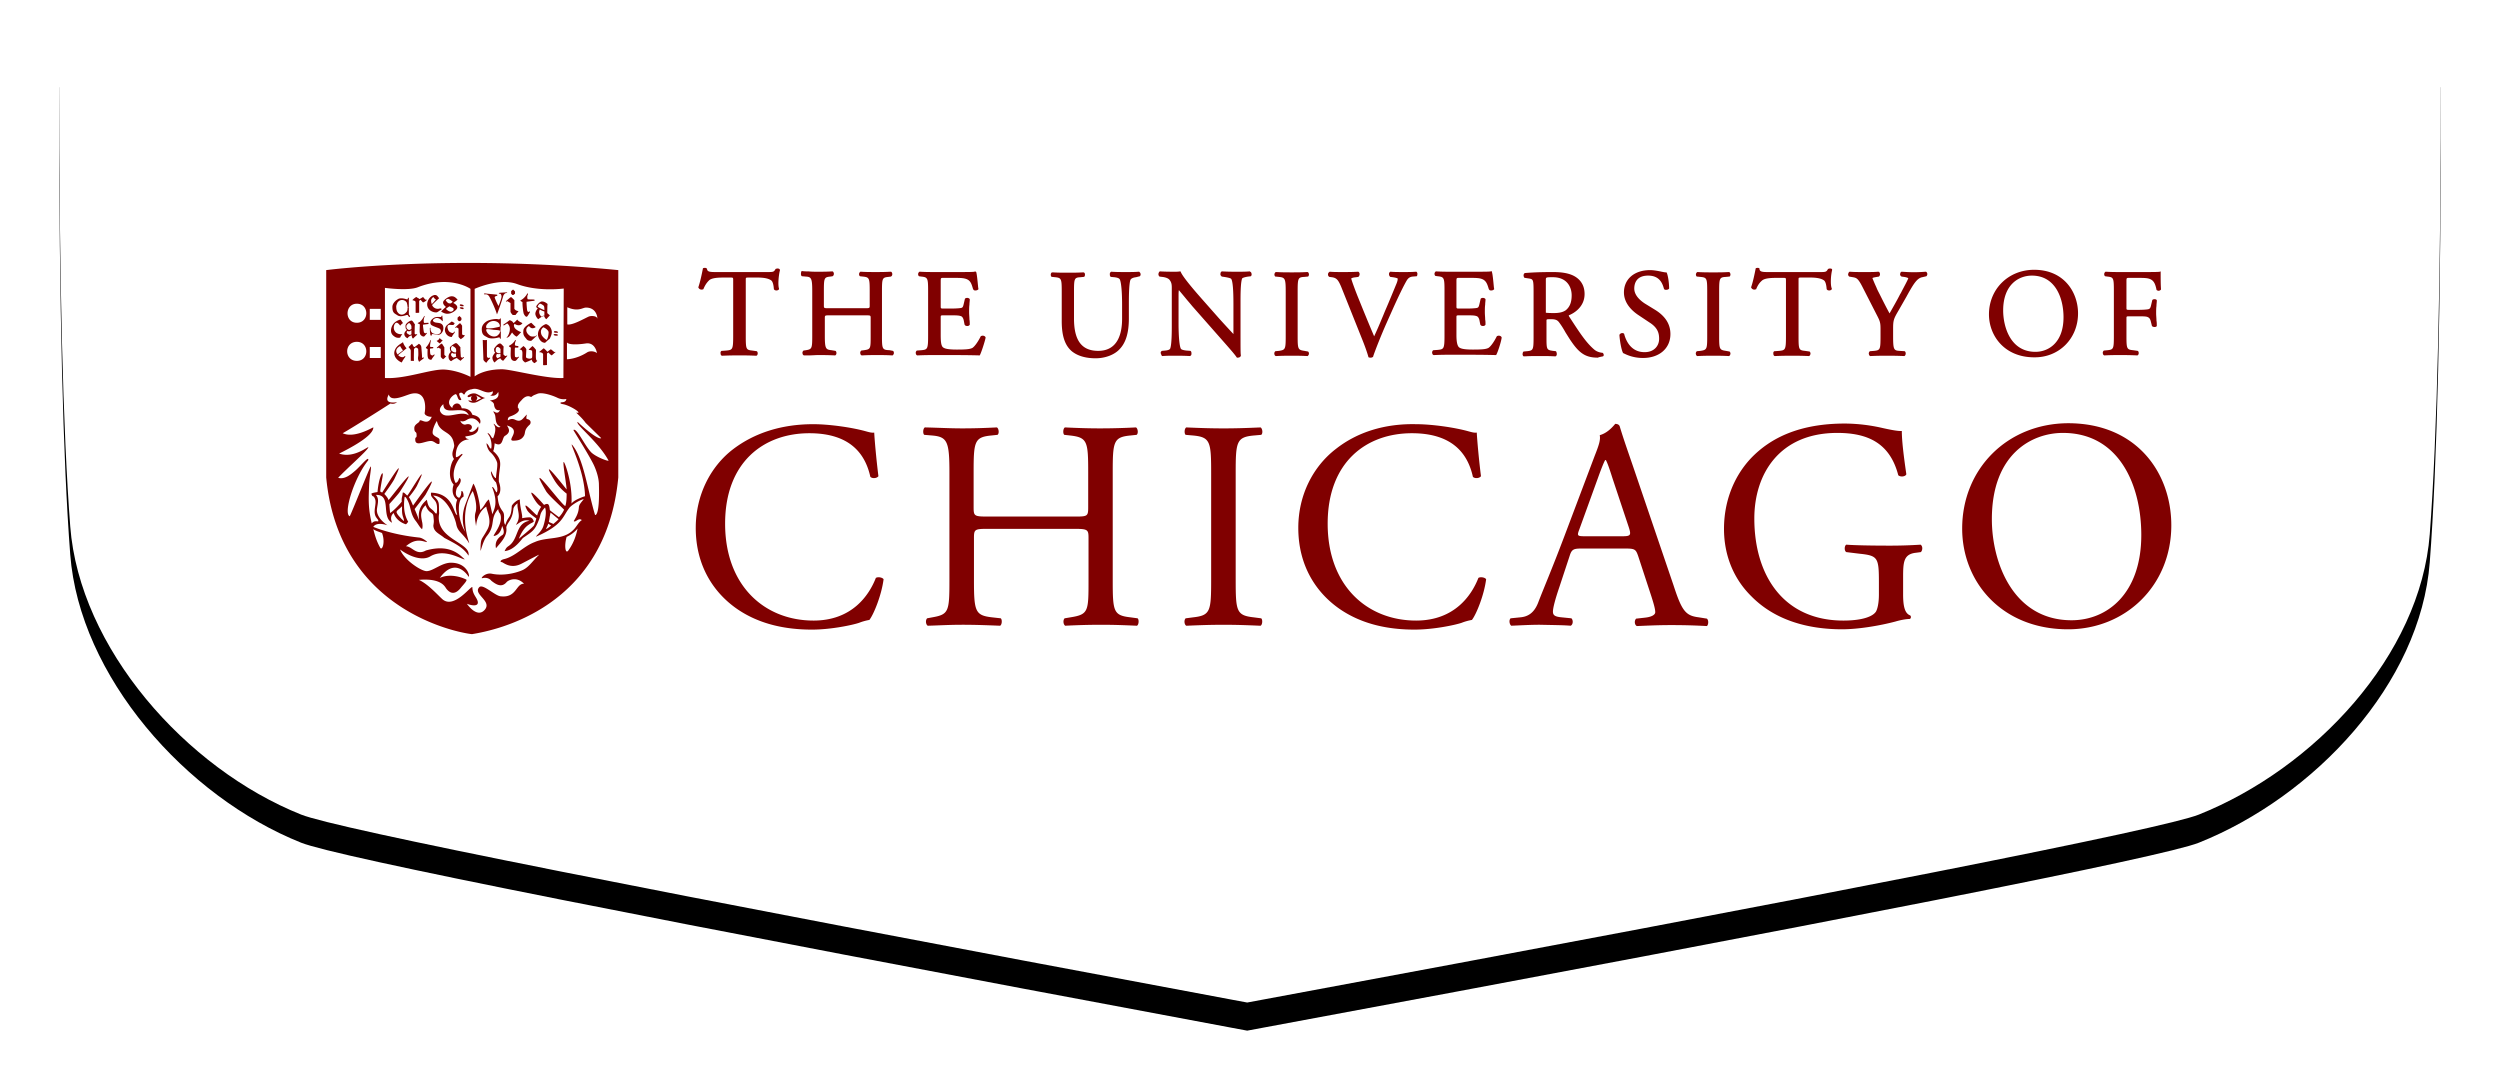
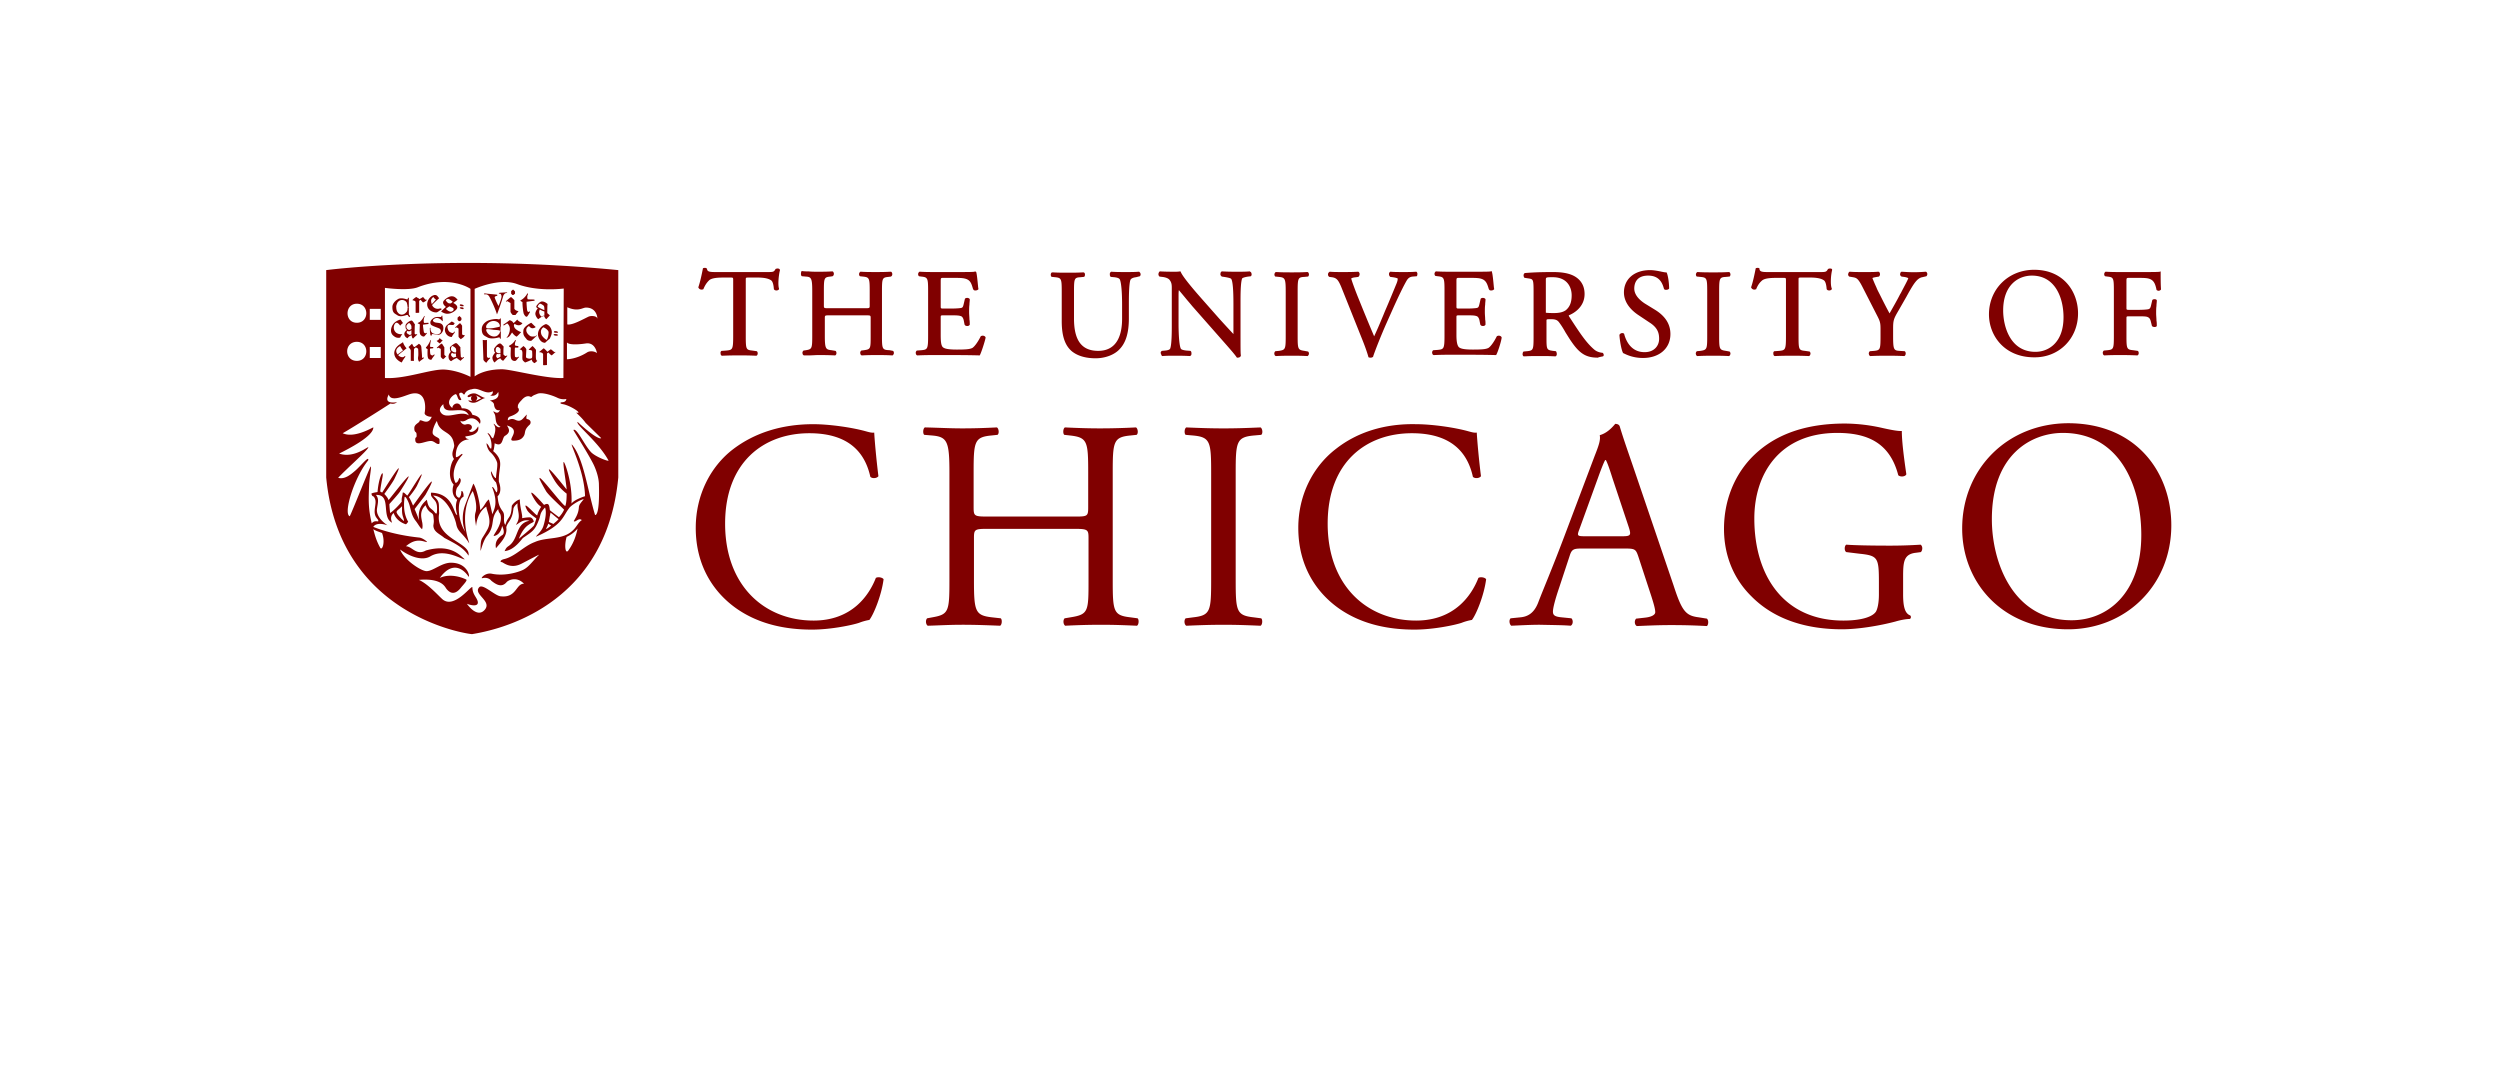
<svg xmlns="http://www.w3.org/2000/svg" xmlns:ns1="http://sodipodi.sourceforge.net/DTD/sodipodi-0.dtd" xmlns:ns2="http://www.inkscape.org/namespaces/inkscape" xmlns:xlink="http://www.w3.org/1999/xlink" width="355.6" height="155" version="1.1" id="svg22" ns1:docname="8f2b630f1c495fe4155792a7d3272242.svg">
  <ns1:namedview id="namedview24" pagecolor="#ffffff" bordercolor="#666666" borderopacity="1.0" ns2:pageshadow="2" ns2:pageopacity="0.0" ns2:pagecheckerboard="0" />
  <defs id="defs10">
    <filter x="-0.025" y="-0.063" width="1.05" height="1.155" filterUnits="objectBoundingBox" id="a">
      <feOffset dy="4" in="SourceAlpha" result="shadowOffsetOuter1" id="feOffset2" />
      <feGaussianBlur stdDeviation="3.5" in="shadowOffsetOuter1" result="shadowBlurOuter1" id="feGaussianBlur4" />
      <feColorMatrix values="0 0 0 0 0.451 0 0 0 0 0.451 0 0 0 0 0.451 0 0 0 0.232 0" in="shadowBlurOuter1" id="feColorMatrix6" />
    </filter>
-     <path d="m 338.8,0 c 0,31.165 -0.53,53.686 -1.589,67.564 -1.32,17.289 -16.407,33.33 -32.846,39.902 -5.027,2.01 -50.149,10.922 -135.365,26.734 l -0.007,-0.002 -2.522,-0.47 C 83.424,118.21 39.411,109.456 34.435,107.466 17.996,100.894 2.908,83.753 1.589,66.464 0.553,52.898 0.024,31.423 0,2.04 V 0 Z" id="b" />
  </defs>
  <g fill="none" fill-rule="evenodd" id="g20" transform="translate(1.4,8.4)">
    <g transform="translate(7)" id="g16">
      <use fill="#000000" filter="url(#a)" xlink:href="#b" id="use12" x="0" y="0" width="100%" height="100%" />
      <use fill="#ffffff" xlink:href="#b" id="use14" x="0" y="0" width="100%" height="100%" />
    </g>
    <path d="m 305.978,32.778 v -0.092 c -0.046,-0.644 -0.046,-1.47 -0.046,-2.343 v -0.138 l -0.138,0.046 c -0.23,0.046 -1.285,0.046 -2.34,0.046 h -3.26 c -0.643,0 -1.24,0 -2.02,-0.046 h -0.092 a 0.47,0.47 0 0 0 -0.183,0.321 c 0,0.138 0.045,0.276 0.137,0.322 l 0.322,0.046 c 0.872,0.092 0.918,0.184 0.918,2.067 v 6.34 c 0,1.884 -0.046,1.976 -0.918,2.068 l -0.505,0.046 -0.046,0.046 c -0.092,0.092 -0.138,0.276 -0.092,0.367 0,0.138 0.092,0.23 0.184,0.276 h 0.091 c 0.827,-0.046 1.423,-0.046 2.204,-0.046 0.688,0 1.331,0 2.341,0.046 h 0.092 c 0.138,-0.046 0.184,-0.23 0.184,-0.322 0,-0.137 -0.046,-0.275 -0.138,-0.321 l -0.643,-0.092 c -0.918,-0.092 -0.964,-0.184 -0.964,-2.067 v -2.435 c 0,-0.322 0,-0.322 0.46,-0.322 h 1.193 c 0.596,0 1.101,0 1.331,0.092 0.23,0.092 0.367,0.23 0.459,0.551 l 0.184,0.735 0.046,0.046 c 0.183,0.138 0.55,0.138 0.642,-0.046 v -0.092 c 0,-0.183 0,-0.413 -0.046,-0.689 0,-0.321 -0.046,-0.689 -0.046,-1.01 0,-0.368 0,-0.736 0.046,-1.057 0,-0.276 0.046,-0.506 0.046,-0.735 v -0.092 c -0.092,-0.138 -0.275,-0.138 -0.321,-0.138 -0.138,0 -0.276,0.046 -0.321,0.138 l -0.184,0.78 c -0.092,0.414 -0.23,0.46 -0.367,0.506 -0.184,0.046 -0.735,0.092 -1.47,0.092 h -1.193 c -0.459,0 -0.459,0 -0.459,-0.322 v -3.675 c 0,-0.551 0,-0.551 0.413,-0.551 h 1.056 c 0.735,0 1.285,0 1.653,0.092 0.734,0.183 0.964,0.689 1.147,1.562 v 0.046 l 0.046,0.045 a 0.492,0.492 0 0 0 0.276,0.092 c 0.092,0 0.275,-0.092 0.321,-0.183 m -11.798,3.4 c 0,-2.987 -1.974,-6.203 -6.243,-6.203 -3.673,0 -6.427,2.757 -6.427,6.34 0,3.033 2.203,6.11 6.427,6.11 3.535,0.047 6.243,-2.664 6.243,-6.248 z m -2.066,0.55 c 0,3.63 -2.157,4.917 -3.994,4.917 -3.626,0 -4.59,-3.676 -4.59,-5.881 0,-3.676 2.203,-4.962 4.085,-4.962 3.352,0 4.5,3.216 4.5,5.927 z M 277.7,66.777 c 0,7.626 5.646,14.334 15.057,14.334 8.171,0 14.69,-6.202 14.69,-14.794 0,-7.442 -4.912,-14.518 -14.69,-14.518 -8.676,0.046 -15.057,6.524 -15.057,14.978 z m 4.223,-1.333 c 0,-9.28 5.692,-12.266 10.1,-12.266 8.079,0 11.155,7.534 11.155,14.518 0,8.315 -4.82,12.129 -9.916,12.129 -8.263,0 -11.339,-8.132 -11.339,-14.38 z m -9.319,-34.55 a 0.417,0.417 0 0 0 0.138,-0.32 0.387,0.387 0 0 0 -0.184,-0.322 h -0.092 c -1.24,0.092 -1.974,0.092 -3.305,0 h -0.092 a 0.31,0.31 0 0 0 -0.183,0.275 c -0.046,0.138 0,0.276 0.137,0.368 l 0.046,0.046 0.368,0.046 c 0.32,0.046 0.55,0.138 0.596,0.184 -0.046,0.23 -0.688,1.378 -1.056,2.113 l -0.091,0.138 c -0.414,0.827 -0.918,1.7 -1.515,2.756 -0.46,-0.827 -0.918,-1.745 -1.377,-2.664 -0.184,-0.368 -0.368,-0.69 -0.505,-1.057 a 21.497,21.497 0 0 1 -0.551,-1.286 c 0,-0.046 0.092,-0.092 0.642,-0.184 l 0.276,-0.046 0.046,-0.046 c 0.092,-0.092 0.137,-0.276 0.092,-0.414 -0.046,-0.137 -0.092,-0.23 -0.23,-0.23 h -0.092 c -0.413,0.047 -1.056,0.047 -1.882,0.047 -0.826,0 -1.469,0 -2.02,-0.046 h -0.092 c -0.091,0.046 -0.137,0.138 -0.183,0.275 a 0.358,0.358 0 0 0 0.092,0.368 l 0.045,0.046 0.551,0.092 c 0.46,0.092 0.689,0.138 1.286,1.286 l 2.065,4.043 c 0.505,0.965 0.551,1.149 0.551,2.114 v 0.918 c 0,1.93 -0.046,2.022 -0.918,2.114 l -0.597,0.046 -0.045,0.046 c -0.092,0.092 -0.138,0.275 -0.092,0.367 0,0.138 0.092,0.23 0.183,0.276 h 0.092 c 0.964,-0.046 1.561,-0.046 2.295,-0.046 0.735,0 1.332,0 2.388,0.046 h 0.091 c 0.092,-0.046 0.138,-0.138 0.184,-0.276 0,-0.138 0,-0.275 -0.092,-0.367 l -0.046,-0.046 -0.734,-0.046 c -0.826,-0.046 -0.918,-0.184 -0.918,-2.114 v -0.918 c 0,-1.333 0.046,-1.47 0.826,-2.803 l 1.102,-1.93 c 0.092,-0.183 0.183,-0.321 0.275,-0.505 0.689,-1.195 1.194,-2.067 1.928,-2.205 l 0.597,-0.138 z m -6.197,21.594 a 24.52,24.52 0 0 0 -5.371,-0.643 c -6.381,0 -10.559,1.976 -13.405,4.962 -2.617,2.803 -3.81,6.432 -3.81,10.016 0,3.721 1.331,7.075 3.902,9.602 3.26,3.308 7.85,4.686 12.9,4.686 2.295,0 5.325,-0.505 7.574,-1.102 0.78,-0.23 1.56,-0.368 2.066,-0.368 a 0.328,0.328 0 0 0 0.046,-0.505 c -0.78,-0.276 -1.01,-1.333 -1.01,-2.987 V 73.76 c 0,-2.16 0.046,-3.354 1.836,-3.537 l 0.689,-0.092 c 0.275,-0.276 0.275,-0.873 -0.046,-1.057 a 67.22,67.22 0 0 1 -4.5,0.138 c -2.478,0 -4.82,-0.046 -6.059,-0.138 -0.275,0.138 -0.321,0.873 0,1.057 l 1.882,0.23 c 2.617,0.275 2.755,0.55 2.755,4.088 v 1.7 c 0,1.333 -0.23,2.114 -0.413,2.435 -0.46,0.735 -2.02,1.287 -4.637,1.287 -8.493,0 -12.67,-6.386 -12.67,-14.518 0,-6.34 3.58,-12.175 11.798,-12.175 4.315,0 7.483,1.424 8.676,6.018 0.276,0.276 1.01,0.23 1.148,-0.138 -0.367,-2.527 -0.643,-4.732 -0.643,-6.156 -0.597,0.046 -1.882,-0.23 -2.708,-0.414 z M 259.199,30.022 V 29.93 c -0.046,-0.138 -0.23,-0.138 -0.32,-0.138 -0.047,0 -0.093,0 -0.185,0.046 h -0.045 l -0.046,0.046 c -0.23,0.414 -0.322,0.414 -1.24,0.414 h -7.299 c -0.78,0 -1.148,-0.046 -1.194,-0.414 V 29.792 A 0.35,0.35 0 0 0 248.64,29.7 c -0.045,0 -0.183,0 -0.275,0.046 l -0.045,0.046 v 0.046 c -0.138,0.69 -0.368,1.838 -0.643,2.619 v 0.046 l 0.046,0.046 c 0.092,0.23 0.459,0.321 0.642,0.184 h 0.046 v -0.046 c 0.184,-0.414 0.368,-0.781 0.78,-1.149 0.368,-0.367 1.286,-0.413 2.067,-0.413 h 0.964 c 0.413,0 0.413,0 0.413,0.413 v 7.902 c 0,1.93 -0.092,1.976 -0.964,2.068 l -0.643,0.046 h -0.046 c -0.092,0.046 -0.183,0.184 -0.138,0.367 0,0.138 0.046,0.276 0.184,0.322 h 0.092 c 1.056,-0.046 1.744,-0.046 2.433,-0.046 0.689,0 1.24,0 2.295,0.046 h 0.092 a 0.47,0.47 0 0 0 0.184,-0.322 c 0,-0.137 -0.046,-0.275 -0.138,-0.321 l -0.643,-0.092 c -0.872,-0.092 -0.918,-0.184 -0.918,-2.068 v -7.948 c 0,-0.184 0,-0.367 0.046,-0.367 0.046,-0.046 0.23,-0.046 0.367,-0.046 h 1.24 c 0.964,0 1.606,0.138 1.974,0.413 0.183,0.138 0.321,0.551 0.367,1.195 v 0.046 l 0.046,0.046 c 0.046,0.091 0.184,0.137 0.321,0.137 0.184,0 0.322,-0.091 0.367,-0.183 v -0.092 c -0.229,-0.506 -0.137,-1.93 0.046,-2.619 z m -16.067,9.372 V 33.1 c 0,-1.93 0.046,-2.067 0.964,-2.113 l 0.46,-0.046 h 0.045 c 0.092,-0.046 0.138,-0.184 0.138,-0.322 0,-0.046 -0.046,-0.275 -0.184,-0.321 h -0.092 c -0.826,0.046 -1.469,0.046 -2.157,0.046 -0.735,0 -1.377,0 -2.204,-0.046 h -0.091 a 0.47,0.47 0 0 0 -0.184,0.321 c 0,0.138 0.046,0.276 0.138,0.322 h 0.046 l 0.459,0.046 c 0.918,0.092 0.964,0.184 0.964,2.113 v 6.294 c 0,1.884 -0.046,1.976 -0.964,2.114 l -0.505,0.046 -0.046,0.046 c -0.092,0.092 -0.138,0.275 -0.092,0.367 0,0.138 0.092,0.23 0.184,0.276 h 0.091 c 0.918,-0.046 1.47,-0.046 2.204,-0.046 0.688,0 1.285,0 2.157,0.046 h 0.092 a 0.47,0.47 0 0 0 0.184,-0.322 c 0,-0.137 -0.046,-0.275 -0.138,-0.321 l -0.505,-0.092 c -0.918,-0.138 -0.964,-0.23 -0.964,-2.114 z M 240.24,79.41 c -1.836,-0.23 -2.387,-0.827 -3.58,-4.502 l -5.785,-17 c -0.643,-1.883 -1.331,-3.813 -1.882,-5.65 -0.092,-0.276 -0.367,-0.368 -0.643,-0.368 -0.459,0.551 -1.193,1.332 -2.203,1.608 0.137,0.69 -0.138,1.47 -0.735,2.986 l -4.315,11.44 c -1.79,4.733 -2.984,7.49 -3.718,9.419 -0.597,1.516 -1.515,1.975 -2.525,2.067 l -1.377,0.138 c -0.276,0.23 -0.184,0.873 0.091,1.057 1.148,-0.046 2.663,-0.138 4.04,-0.138 1.974,0.046 3.305,0.046 4.407,0.138 0.367,-0.184 0.367,-0.827 0.092,-1.057 L 220.73,79.41 c -1.01,-0.092 -1.24,-0.321 -1.24,-0.827 0,-0.46 0.276,-1.608 0.918,-3.491 l 1.47,-4.457 c 0.275,-0.873 0.55,-1.01 1.606,-1.01 h 6.381 c 1.286,0 1.423,0.137 1.745,1.056 l 1.882,5.743 c 0.321,1.01 0.55,1.792 0.55,2.251 0,0.414 -0.596,0.69 -1.468,0.781 l -1.24,0.138 c -0.275,0.23 -0.275,0.873 0.092,1.057 1.24,-0.046 2.846,-0.138 4.866,-0.138 1.882,0 3.397,0.046 5.096,0.138 0.23,-0.184 0.275,-0.827 0,-1.057 z M 229.314,67.878 h -5.187 c -1.194,0 -1.24,-0.045 -0.872,-1.01 l 2.662,-7.351 c 0.46,-1.287 0.872,-2.297 1.01,-2.481 h 0.092 c 0.275,0.505 0.643,1.654 0.964,2.665 l 2.295,6.891 c 0.368,1.149 0.276,1.286 -0.964,1.286 z m 1.745,-35.238 c 0,-0.69 0.275,-1.838 1.974,-1.838 1.56,0 2.02,1.01 2.25,1.884 l 0.045,0.046 c 0.046,0.092 0.138,0.092 0.275,0.092 0.138,0 0.322,-0.046 0.414,-0.184 v -0.046 0.046 c 0,-0.735 -0.138,-1.746 -0.322,-2.206 l -0.046,-0.091 h -0.091 c -0.138,0 -0.368,-0.046 -0.597,-0.092 -0.413,-0.092 -1.102,-0.23 -1.653,-0.23 -2.25,0 -3.718,1.286 -3.718,3.17 0,1.608 1.24,2.665 1.974,3.17 l 1.652,1.103 c 1.24,0.78 1.378,1.608 1.378,2.343 0,0.919 -0.643,1.884 -2.066,1.884 -1.79,0 -2.571,-1.379 -2.892,-2.527 V 39.118 C 229.59,39.026 229.498,38.98 229.36,38.98 a 0.417,0.417 0 0 0 -0.367,0.184 l -0.046,0.046 v 0.046 c 0.046,0.78 0.276,2.113 0.505,2.527 v 0.045 h 0.046 c 0.367,0.184 1.331,0.69 2.8,0.69 2.341,0 3.902,-1.379 3.902,-3.4 0,-1.424 -0.734,-2.573 -2.25,-3.492 l -1.422,-0.873 c -0.551,-0.367 -1.47,-1.102 -1.47,-2.113 z m -4.453,9.648 c 0.092,-0.046 0.138,-0.184 0.092,-0.276 0,-0.092 -0.092,-0.184 -0.138,-0.23 h -0.046 c -0.413,-0.045 -0.826,-0.183 -1.148,-0.459 -1.193,-1.01 -2.157,-2.527 -3.534,-4.64 -0.092,-0.138 -0.092,-0.23 -0.092,-0.23 0.597,-0.23 2.25,-1.103 2.25,-3.032 0,-1.47 -0.827,-2.205 -1.516,-2.573 -0.872,-0.46 -2.02,-0.551 -2.984,-0.551 -1.606,0 -2.846,0.046 -3.948,0.137 h -0.046 a 0.387,0.387 0 0 0 -0.183,0.322 c 0,0.138 0.046,0.276 0.138,0.368 h 0.045 l 0.597,0.092 c 0.597,0.091 0.643,0.183 0.643,1.93 v 6.34 c 0,1.883 -0.046,1.975 -0.918,2.067 l -0.505,0.046 -0.046,0.046 c -0.092,0.138 -0.092,0.275 -0.092,0.413 0.046,0.138 0.092,0.23 0.184,0.23 h 0.092 c 0.78,-0.046 1.423,-0.046 2.203,-0.046 0.735,0 1.331,0 2.112,0.046 h 0.092 c 0.137,-0.046 0.183,-0.23 0.183,-0.322 a 0.866,0.866 0 0 0 -0.092,-0.367 l -0.046,-0.046 -0.413,-0.046 c -0.918,-0.138 -0.918,-0.184 -0.918,-2.068 v -2.205 c 0,-0.23 0,-0.23 0.689,-0.23 0.688,0 0.918,0.184 1.147,0.506 0.276,0.367 0.597,0.873 0.873,1.378 0.321,0.505 0.596,0.965 0.826,1.286 1.194,1.746 2.112,2.298 3.764,2.298 0.23,-0.092 0.505,-0.138 0.735,-0.184 z m -5.28,-6.57 c -0.504,0.368 -1.193,0.413 -1.744,0.413 -0.78,0 -1.056,-0.045 -1.102,-0.045 v -4.641 c 0,-0.413 0,-0.413 1.01,-0.413 1.974,0 2.663,1.378 2.663,2.573 0,1.01 -0.276,1.654 -0.826,2.113 z m -9.135,3.951 v -0.092 c -0.092,-0.184 -0.275,-0.23 -0.413,-0.23 -0.092,0 -0.184,0.046 -0.23,0.046 l -0.045,0.046 c -0.505,1.011 -0.964,1.517 -1.194,1.654 -0.367,0.184 -0.918,0.23 -2.203,0.23 -1.47,0 -1.837,-0.184 -2.02,-0.367 -0.23,-0.276 -0.322,-0.827 -0.322,-1.746 v -2.435 c 0,-0.322 0,-0.322 0.46,-0.322 h 1.01 c 0.596,0 1.055,0 1.33,0.092 0.23,0.046 0.368,0.23 0.46,0.551 l 0.137,0.69 0.046,0.045 c 0.046,0.092 0.184,0.138 0.322,0.138 0.183,0 0.275,-0.046 0.367,-0.184 v -0.091 c 0,-0.184 0,-0.414 -0.046,-0.644 0,-0.321 -0.046,-0.689 -0.046,-1.056 0,-0.368 0,-0.735 0.046,-1.057 0,-0.276 0.046,-0.505 0.046,-0.69 v -0.091 c -0.046,-0.092 -0.184,-0.184 -0.367,-0.184 -0.138,0 -0.276,0.046 -0.322,0.138 l -0.183,0.781 c -0.092,0.413 -0.184,0.46 -0.322,0.505 -0.183,0.046 -0.734,0.092 -1.469,0.092 h -1.01 c -0.459,0 -0.459,0 -0.459,-0.367 v -3.446 c 0,-0.551 0,-0.551 0.413,-0.551 h 1.286 c 0.734,0 1.331,0 1.698,0.092 0.78,0.183 0.964,0.689 1.194,1.47 l 0.046,0.092 0.046,0.046 c 0.046,0.091 0.183,0.091 0.275,0.091 a 0.521,0.521 0 0 0 0.367,-0.137 l 0.046,-0.046 -0.046,-0.276 c -0.091,-1.01 -0.183,-1.884 -0.275,-2.16 l -0.046,-0.137 -0.138,0.046 c -0.183,0.046 -1.285,0.046 -2.34,0.046 h -3.306 c -0.689,0 -1.24,0 -2.066,-0.046 h -0.092 a 0.47,0.47 0 0 0 -0.183,0.321 c 0,0.138 0.046,0.276 0.137,0.322 l 0.322,0.046 c 0.918,0.092 0.964,0.23 0.964,2.067 v 6.34 c 0,1.93 -0.092,1.976 -0.964,2.068 l -0.643,0.046 -0.046,0.046 c -0.092,0.092 -0.138,0.276 -0.092,0.367 0,0.138 0.092,0.23 0.184,0.276 h 0.092 c 1.01,-0.046 1.652,-0.046 2.387,-0.046 h 1.607 c 1.515,0 3.075,0 4.728,0.046 h 0.092 l 0.046,-0.092 c 0.183,-0.321 0.642,-1.7 0.734,-2.343 z m -12.073,-8.775 c 0.092,-0.092 0.092,-0.276 0.092,-0.368 0,-0.137 -0.092,-0.23 -0.138,-0.275 h -0.092 c -0.597,0.046 -1.148,0.046 -1.698,0.046 -0.689,0 -1.378,0 -1.837,-0.046 h -0.092 a 0.387,0.387 0 0 0 -0.183,0.321 c 0,0.138 0.046,0.276 0.138,0.368 l 0.045,0.046 0.368,0.046 c 0.597,0.092 0.688,0.184 0.688,0.184 0,0.137 0,0.275 -0.137,0.643 -0.322,0.78 -1.148,2.802 -1.653,3.95 -0.138,0.322 -0.275,0.69 -0.46,1.104 a 60.2,60.2 0 0 1 -1.1,2.526 c -0.827,-1.93 -1.608,-3.859 -2.388,-5.788 -0.505,-1.287 -0.826,-2.206 -0.872,-2.435 0.046,-0.046 0.183,-0.138 0.688,-0.184 l 0.322,-0.046 0.046,-0.046 a 0.522,0.522 0 0 0 0.137,-0.368 0.387,0.387 0 0 0 -0.183,-0.321 h -0.092 c -0.78,0.046 -1.423,0.046 -2.112,0.046 -0.734,0 -1.285,0 -1.836,-0.046 h -0.046 l -0.046,0.046 a 0.387,0.387 0 0 0 -0.183,0.321 c 0,0.138 0.045,0.276 0.137,0.322 l 0.046,0.046 0.367,0.046 c 0.689,0.092 0.919,0.413 1.332,1.378 l 3.03,7.58 c 0.367,0.92 0.642,1.7 0.826,2.344 v 0.046 l 0.046,0.046 c 0.092,0.046 0.23,0.046 0.321,0.046 0.092,0 0.184,-0.046 0.276,-0.092 l 0.045,-0.046 v -0.046 c 0.322,-0.965 1.148,-3.032 1.837,-4.594 l 0.964,-2.16 c 0.826,-1.838 1.515,-3.262 1.974,-4.043 0.23,-0.367 0.459,-0.505 0.826,-0.551 z m -11.523,24.58 c -3.213,2.48 -5.325,6.524 -5.325,11.21 0,5.467 2.617,9.326 6.014,11.624 3.076,2.067 6.702,2.848 10.512,2.848 2.709,0 5.739,-0.643 6.703,-0.965 0.459,-0.183 0.964,-0.321 1.469,-0.413 0.643,-0.827 1.744,-3.584 2.02,-5.79 -0.184,-0.275 -0.827,-0.367 -1.102,-0.183 -0.964,2.481 -3.397,6.065 -8.86,6.065 -6.932,0 -12.578,-4.916 -12.578,-13.783 0,-8.776 5.508,-12.865 11.981,-12.865 6.152,0 8.034,3.308 8.677,6.203 0.275,0.276 0.918,0.23 1.147,-0.092 -0.321,-2.573 -0.55,-5.238 -0.597,-6.202 -0.367,0.046 -0.688,-0.046 -1.193,-0.184 -1.974,-0.552 -5.188,-1.011 -7.483,-1.011 -4.361,-0.092 -8.309,1.103 -11.385,3.538 z m -5.417,-16.08 v -6.295 c 0,-1.93 0.046,-2.067 0.964,-2.113 l 0.46,-0.046 h 0.045 c 0.092,-0.046 0.138,-0.184 0.138,-0.322 0,-0.046 -0.046,-0.275 -0.184,-0.321 h -0.091 c -0.827,0.046 -1.47,0.046 -2.158,0.046 -0.78,0 -1.377,0 -2.203,-0.046 h -0.092 a 0.47,0.47 0 0 0 -0.184,0.321 c 0,0.138 0.046,0.276 0.138,0.322 h 0.046 l 0.459,0.046 c 0.872,0.092 0.964,0.23 0.964,2.113 v 6.294 c 0,1.884 -0.046,1.976 -0.964,2.114 l -0.505,0.046 -0.046,0.046 c -0.092,0.092 -0.138,0.275 -0.092,0.367 0,0.138 0.092,0.23 0.184,0.276 h 0.092 c 0.918,-0.046 1.469,-0.046 2.203,-0.046 0.689,0 1.285,0 2.158,0.046 h 0.091 a 0.47,0.47 0 0 0 0.184,-0.322 c 0,-0.137 -0.046,-0.275 -0.138,-0.321 l -0.505,-0.092 c -0.918,-0.138 -0.964,-0.23 -0.964,-2.114 z m -8.814,34.64 V 58.966 c 0,-4.502 0.092,-5.191 2.571,-5.42 l 1.056,-0.093 c 0.275,-0.184 0.184,-0.919 -0.092,-1.057 -2.112,0.092 -3.535,0.138 -5.233,0.138 -1.79,0 -3.214,-0.046 -5.325,-0.138 -0.276,0.138 -0.322,0.873 -0.092,1.057 l 1.056,0.092 c 2.479,0.23 2.57,0.919 2.57,5.421 v 15.07 c 0,4.502 -0.091,5.1 -2.57,5.375 l -1.056,0.138 c -0.276,0.276 -0.184,0.919 0.092,1.057 2.111,-0.092 3.534,-0.138 5.325,-0.138 1.698,0 3.121,0.046 5.233,0.138 0.276,-0.138 0.321,-0.873 0.092,-1.057 l -1.056,-0.138 c -2.479,-0.275 -2.57,-0.873 -2.57,-5.375 z m 2.158,-43.14 c 0.092,-0.092 0.138,-0.23 0.092,-0.368 a 0.31,0.31 0 0 0 -0.184,-0.275 l -0.046,-0.046 h -0.046 c -0.596,0.046 -1.056,0.046 -1.79,0.046 -0.643,0 -1.194,0 -2.066,-0.046 h -0.092 a 0.31,0.31 0 0 0 -0.183,0.275 0.37,0.37 0 0 0 0.137,0.414 l 0.046,0.046 0.322,0.046 c 0.596,0.092 0.918,0.184 1.01,0.275 0.23,0.322 0.321,1.654 0.321,3.584 v 4.273 c -0.597,-0.643 -1.24,-1.333 -2.066,-2.251 L 169.544,34.11 C 167.8,32.134 166.79,30.848 166.56,30.297 l -0.046,-0.092 h -0.091 c -0.23,0.046 -0.505,0.046 -0.78,0.046 -0.322,0 -1.24,0 -1.975,-0.046 h -0.092 c -0.092,0.046 -0.137,0.138 -0.183,0.275 a 0.44,0.44 0 0 0 0.091,0.414 l 0.046,0.046 0.368,0.046 c 0.459,0.046 0.826,0.184 1.01,0.367 0.32,0.368 0.367,0.69 0.367,1.195 v 5.237 c 0,0.873 0,2.849 -0.23,3.4 -0.046,0.092 -0.183,0.23 -0.688,0.276 l -0.505,0.046 -0.046,0.046 c -0.092,0.092 -0.138,0.184 -0.092,0.321 0.046,0.138 0.092,0.23 0.138,0.322 l 0.046,0.046 h 0.046 c 0.596,-0.046 1.101,-0.046 1.836,-0.046 0.597,0 1.193,0 2.066,0.046 h 0.046 l 0.045,-0.046 c 0.092,-0.046 0.138,-0.138 0.138,-0.276 0,-0.137 0,-0.275 -0.092,-0.367 l -0.046,-0.046 -0.596,-0.046 c -0.414,-0.046 -0.735,-0.138 -0.78,-0.276 -0.184,-0.321 -0.322,-1.654 -0.322,-3.583 v -3.86 c 0,-0.321 0,-0.643 0.046,-0.873 0.275,0.322 0.734,0.873 1.147,1.379 0.276,0.321 0.551,0.643 0.735,0.873 l 4.086,4.64 c 1.377,1.562 2.02,2.297 2.249,2.665 l 0.046,0.046 h 0.092 c 0.23,0 0.413,-0.092 0.459,-0.276 v -0.092 c -0.046,-0.184 -0.046,-0.919 -0.046,-3.078 v -4.457 c 0,-0.918 0,-2.802 0.23,-3.353 0,-0.046 0.229,-0.184 0.872,-0.276 z m -15.792,0 c 0.092,-0.092 0.138,-0.23 0.092,-0.368 0,-0.092 -0.092,-0.183 -0.184,-0.275 h -0.092 c -0.596,0.046 -1.101,0.046 -1.836,0.046 -0.688,0 -1.331,0 -2.02,-0.046 h -0.046 l -0.045,0.046 c -0.092,0.046 -0.138,0.137 -0.138,0.275 0,0.138 0,0.276 0.092,0.368 l 0.046,0.046 0.505,0.046 c 0.413,0.046 0.688,0.138 0.78,0.321 0.184,0.368 0.321,1.654 0.321,3.584 v 2.021 c 0,2.068 -0.597,4.549 -3.397,4.549 -2.341,0 -3.443,-1.47 -3.443,-4.594 v -3.814 c 0,-1.883 0.046,-2.021 0.918,-2.067 l 0.46,-0.046 h 0.045 c 0.092,-0.046 0.138,-0.184 0.138,-0.322 0,-0.138 -0.046,-0.275 -0.184,-0.321 h -0.091 c -0.827,0.046 -1.424,0.046 -2.158,0.046 -0.735,0 -1.331,0 -2.158,-0.046 h -0.091 c -0.138,0.046 -0.184,0.23 -0.184,0.321 0,0.138 0.046,0.276 0.138,0.322 h 0.046 l 0.459,0.046 c 0.872,0.092 0.918,0.23 0.918,2.067 v 4.181 c 0,2.113 0.459,3.446 1.423,4.273 0.78,0.643 1.928,1.01 3.397,1.01 1.377,0 2.708,-0.505 3.443,-1.332 0.872,-0.919 1.285,-2.343 1.285,-4.318 v -1.976 c 0,-0.873 0,-2.986 0.23,-3.538 0.092,-0.183 0.367,-0.321 0.78,-0.367 z m -20.245,22.558 c 0.276,-0.184 0.184,-0.919 -0.091,-1.057 -1.837,0.092 -3.26,0.138 -4.912,0.138 -1.837,0 -3.26,-0.092 -5.326,-0.138 -0.275,0.138 -0.32,0.873 -0.091,1.057 l 1.101,0.092 c 2.204,0.184 2.48,0.873 2.48,5.33 v 15.253 c 0,4.456 -0.092,4.87 -2.434,5.283 l -0.734,0.138 c -0.276,0.276 -0.184,0.919 0.092,1.057 1.652,-0.046 3.075,-0.138 4.912,-0.138 1.652,0 3.075,0.046 5.37,0.138 0.276,-0.138 0.322,-0.873 0.092,-1.057 l -1.239,-0.138 c -2.387,-0.275 -2.57,-0.827 -2.57,-5.283 v -5.973 c 0,-1.286 0.091,-1.332 2.11,-1.332 h 12.074 c 2.02,0 2.112,0.092 2.112,1.332 v 5.973 c 0,4.456 0,4.87 -2.57,5.283 l -0.827,0.138 c -0.276,0.276 -0.184,0.919 0.092,1.057 a 99.626,99.626 0 0 1 5.095,-0.138 c 1.653,0 3.076,0.046 5.096,0.138 0.275,-0.138 0.321,-0.873 0.092,-1.057 l -1.01,-0.138 c -2.433,-0.275 -2.525,-0.827 -2.525,-5.283 V 58.874 c 0,-4.457 0.092,-5.1 2.525,-5.33 l 0.872,-0.092 c 0.275,-0.184 0.184,-0.919 -0.092,-1.057 a 97.55,97.55 0 0 1 -5.004,0.138 c -1.744,0 -3.167,-0.046 -5.095,-0.138 -0.276,0.138 -0.322,0.873 -0.092,1.057 l 0.826,0.092 c 2.48,0.276 2.571,0.873 2.571,5.33 v 4.87 c 0,1.332 -0.092,1.332 -2.112,1.332 H 139.2 c -2.02,0 -2.112,-0.046 -2.112,-1.332 v -4.87 c 0,-4.457 0.092,-5.1 2.525,-5.33 z m -1.698,-13.783 v -0.092 c -0.092,-0.184 -0.276,-0.23 -0.413,-0.23 -0.092,0 -0.184,0.046 -0.23,0.046 l -0.046,0.046 c -0.505,1.011 -0.964,1.517 -1.193,1.654 -0.368,0.184 -0.918,0.23 -2.204,0.23 -1.469,0 -1.836,-0.184 -2.02,-0.367 -0.23,-0.276 -0.275,-0.827 -0.275,-1.746 v -2.435 c 0,-0.322 0,-0.322 0.459,-0.322 h 1.01 c 0.597,0 1.056,0 1.331,0.092 0.23,0.046 0.367,0.23 0.46,0.551 l 0.137,0.69 0.046,0.045 c 0.046,0.092 0.183,0.138 0.321,0.138 0.184,0 0.276,-0.046 0.367,-0.184 v -0.091 c 0,-0.184 0,-0.414 -0.045,-0.644 0,-0.321 -0.046,-0.689 -0.046,-1.056 0,-0.368 0,-0.735 0.046,-1.057 0,-0.276 0.045,-0.505 0.045,-0.69 v -0.091 c -0.045,-0.092 -0.183,-0.184 -0.367,-0.184 -0.138,0 -0.275,0.046 -0.321,0.138 l -0.184,0.781 c -0.092,0.413 -0.183,0.46 -0.321,0.505 -0.184,0.046 -0.735,0.092 -1.47,0.092 h -1.01 c -0.458,0 -0.458,0 -0.458,-0.367 v -3.446 c 0,-0.551 0,-0.551 0.413,-0.551 h 1.285 c 0.735,0 1.332,0 1.699,0.092 0.826,0.183 0.964,0.689 1.193,1.47 l 0.046,0.092 0.046,0.046 c 0.046,0.091 0.184,0.091 0.276,0.091 a 0.521,0.521 0 0 0 0.367,-0.137 l 0.046,-0.046 -0.046,-0.276 c -0.092,-1.01 -0.184,-1.884 -0.275,-2.16 l -0.138,-0.091 -0.138,0.046 c -0.184,0.046 -1.285,0.046 -2.341,0.046 h -3.305 c -0.689,0 -1.24,0 -2.066,-0.046 h -0.092 a 0.47,0.47 0 0 0 -0.184,0.321 c 0,0.138 0.046,0.276 0.138,0.322 l 0.321,0.046 c 0.919,0.092 0.964,0.23 0.964,2.067 v 6.34 c 0,1.93 -0.091,1.976 -0.964,2.068 l -0.642,0.046 -0.046,0.046 c -0.092,0.092 -0.138,0.276 -0.092,0.367 0,0.138 0.092,0.23 0.184,0.276 h 0.091 c 1.01,-0.046 1.653,-0.046 2.388,-0.046 h 1.606 c 1.515,0 3.076,0 4.729,0.046 h 0.092 l 0.045,-0.092 c 0.184,-0.367 0.643,-1.746 0.78,-2.389 z m -14.736,-0.276 v -6.34 c 0,-1.883 0.046,-1.975 0.918,-2.067 l 0.367,-0.046 0.046,-0.046 c 0.092,-0.046 0.138,-0.184 0.138,-0.322 0,-0.046 -0.046,-0.275 -0.184,-0.321 h -0.092 c -0.872,0.046 -1.423,0.046 -2.065,0.046 -0.78,0 -1.378,0 -2.112,-0.046 h -0.092 a 0.47,0.47 0 0 0 -0.183,0.321 c 0,0.138 0.045,0.276 0.137,0.322 l 0.413,0.046 c 0.919,0.092 0.964,0.23 0.964,2.067 v 2.022 c 0,0.413 0,0.413 -0.734,0.413 h -5.05 c -0.734,0 -0.734,0 -0.734,-0.413 v -2.022 c 0,-1.883 0.046,-1.975 0.918,-2.067 l 0.321,-0.046 0.046,-0.046 c 0.092,-0.046 0.138,-0.184 0.138,-0.322 0,-0.046 -0.046,-0.275 -0.184,-0.321 h -0.092 c -0.78,0.046 -1.377,0.046 -2.02,0.046 -0.459,0 -0.872,0 -1.285,-0.046 -0.275,0 -0.597,0 -0.918,-0.046 h -0.092 c -0.092,0.138 -0.092,0.367 -0.092,0.413 0,0.138 0.046,0.276 0.138,0.322 h 0.046 l 0.505,0.046 c 0.78,0.046 0.918,0.23 0.918,2.067 v 6.34 c 0,1.838 -0.046,1.93 -0.918,2.068 l -0.321,0.046 -0.046,0.046 c -0.092,0.092 -0.138,0.276 -0.092,0.367 0,0.138 0.092,0.23 0.184,0.276 h 0.78 c 0.413,0 0.826,-0.046 1.331,-0.046 0.643,0 1.24,0 2.25,0.046 h 0.091 c 0.138,-0.046 0.184,-0.23 0.184,-0.322 0,-0.137 -0.046,-0.275 -0.138,-0.321 l -0.55,-0.092 c -0.827,-0.092 -0.965,-0.184 -0.965,-2.067 v -2.481 c 0,-0.414 0,-0.414 0.735,-0.414 h 5.05 c 0.734,0 0.734,0 0.734,0.414 v 2.48 c 0,1.884 0,1.93 -0.964,2.068 l -0.367,0.046 -0.046,0.046 c -0.092,0.092 -0.138,0.276 -0.092,0.367 0,0.138 0.092,0.23 0.184,0.276 h 0.092 c 0.826,-0.046 1.469,-0.046 2.111,-0.046 0.689,0 1.286,0 2.112,0.046 h 0.092 a 0.47,0.47 0 0 0 0.183,-0.322 c 0,-0.137 -0.045,-0.275 -0.137,-0.321 l -0.46,-0.092 c -1.055,-0.046 -1.101,-0.138 -1.101,-2.022 z m -14.507,-9.372 v -0.046 l -0.045,-0.046 c -0.046,-0.138 -0.276,-0.138 -0.322,-0.138 -0.046,0 -0.092,0 -0.183,0.046 h -0.046 l -0.046,0.046 c -0.23,0.414 -0.322,0.414 -1.24,0.414 h -7.299 c -0.78,0 -1.148,-0.046 -1.193,-0.414 v -0.046 l -0.046,-0.046 a 0.35,0.35 0 0 0 -0.23,-0.092 c -0.046,0 -0.183,0 -0.275,0.046 l -0.046,0.046 v 0.046 c -0.138,0.69 -0.367,1.838 -0.643,2.619 v 0.046 l 0.046,0.046 c 0.092,0.23 0.46,0.321 0.643,0.184 h 0.046 v -0.046 c 0.183,-0.414 0.367,-0.781 0.78,-1.195 0.367,-0.367 1.285,-0.413 2.066,-0.413 h 0.964 c 0.413,0 0.413,0 0.413,0.413 v 7.902 c 0,1.93 -0.092,1.976 -0.964,2.068 l -0.643,0.046 h -0.046 c -0.091,0.046 -0.183,0.184 -0.137,0.367 0,0.138 0.046,0.276 0.183,0.322 h 0.092 c 1.102,-0.046 1.745,-0.046 2.433,-0.046 0.689,0 1.24,0 2.295,0.046 h 0.092 c 0.138,-0.046 0.184,-0.23 0.184,-0.322 0,-0.137 -0.046,-0.275 -0.138,-0.321 l -0.643,-0.092 c -0.872,-0.092 -0.918,-0.184 -0.918,-2.068 v -7.902 c 0,-0.184 0,-0.367 0.046,-0.367 0.046,-0.046 0.23,-0.046 0.368,-0.046 h 1.239 c 0.964,0 1.607,0.138 1.974,0.413 0.184,0.138 0.321,0.551 0.367,1.195 v 0.046 l 0.046,0.046 c 0.046,0.091 0.184,0.137 0.321,0.137 0.184,0 0.322,-0.091 0.368,-0.183 V 32.64 c -0.184,-0.506 -0.046,-1.93 0.137,-2.619 z M 97.563,66.684 c 0,5.467 2.617,9.326 6.014,11.624 3.075,2.067 6.702,2.848 10.512,2.848 2.709,0 5.738,-0.643 6.703,-0.965 0.459,-0.183 0.964,-0.321 1.469,-0.413 0.642,-0.827 1.744,-3.584 2.02,-5.79 -0.184,-0.275 -0.827,-0.367 -1.102,-0.183 -0.964,2.481 -3.397,6.065 -8.86,6.065 -6.932,0 -12.579,-4.916 -12.579,-13.783 0,-8.776 5.51,-12.865 11.982,-12.865 6.151,0 8.034,3.308 8.676,6.203 0.276,0.276 0.918,0.23 1.148,-0.092 -0.321,-2.573 -0.551,-5.238 -0.597,-6.202 -0.367,0.046 -0.688,-0.046 -1.193,-0.184 -1.974,-0.552 -5.188,-1.011 -7.483,-1.011 -4.407,0 -8.31,1.195 -11.43,3.584 -3.168,2.435 -5.28,6.478 -5.28,11.164 z M 86.545,59.517 V 30.02 C 62.858,27.723 45,30.02 45,30.02 v 29.496 c 1.882,19.985 20.612,22.328 20.75,22.282 3.397,-0.551 19.05,-3.721 20.795,-22.282 z m -34.843,7.35 c 0.368,0.276 0.827,0.368 1.24,0.552 0.505,1.332 0,2.619 -0.276,2.067 -0.505,-0.918 -0.734,-1.7 -0.964,-2.618 z m 0,-14.472 c -0.046,-0.045 -2.662,1.609 -4.36,0.827 1.239,-0.689 5.6,-3.445 6.793,-4.226 0.551,0.137 0.78,-0.092 0.964,-0.184 -0.459,0.046 -1.974,0.276 -1.193,-1.103 0.275,1.195 2.387,0.092 3.167,-0.092 2.112,-0.505 2.112,1.792 1.928,2.711 -0.045,0.368 0.643,0.597 1.01,0.551 -0.596,1.47 -1.652,0.092 -1.744,0.644 -0.046,0.23 -0.735,0.413 -0.735,0.964 0,0.781 0.322,0.368 0.322,0.965 0.046,0.597 -0.23,0.138 -0.184,0.781 0.092,1.011 1.79,-0.138 2.48,0.138 0.366,0.138 0.596,0.46 0.917,0.368 0.092,-0.092 0.046,-0.46 0.046,-0.598 -0.046,-0.321 -0.643,-0.367 -0.918,-0.78 -0.23,-0.368 0.275,-1.517 0.55,-1.884 0.414,1.883 2.159,1.286 2.434,3.308 0.184,0.55 -0.597,1.194 0,2.113 -0.46,0.46 -1.01,2.619 -0.046,3.63 -0.184,0.459 -0.367,1.516 0.505,2.159 -0.275,0.643 -0.23,1.378 0,2.16 -0.55,0 -0.413,-3.033 -3.673,-3.17 -0.091,-0.047 -0.091,0.367 0,0.504 0.414,0.69 0.919,0.644 0.78,2.252 -0.045,0.551 -0.366,-0.092 -0.55,-0.23 -0.413,-0.368 -0.689,-0.414 -0.872,-1.516 -1.331,1.057 -1.194,2.297 -1.102,2.94 0,0 -0.275,-0.78 -0.643,-1.608 0,-0.046 1.332,-1.7 1.561,-2.067 2.755,-4.962 -1.79,1.608 -1.79,1.562 -0.23,-0.552 -0.46,-1.057 -0.597,-1.195 0.046,-0.046 0.78,-0.919 1.148,-1.608 2.111,-4.41 -1.286,1.47 -1.377,1.379 -0.276,-0.23 -0.46,-0.506 -0.643,-0.414 -0.046,0.69 -0.184,0.597 -0.138,1.286 -0.367,0.46 -1.102,1.241 -1.653,1.609 0,0 -0.137,-1.241 -0.091,-1.287 0.275,-0.322 1.33,-1.47 1.515,-1.792 3.488,-5.467 -1.653,1.333 -1.653,1.24 -0.046,-0.229 -0.321,-0.596 -0.597,-0.872 0,0 1.148,-1.562 1.423,-2.114 2.112,-4.364 -1.698,1.93 -1.744,1.93 -0.092,-0.092 -0.138,-0.092 -0.23,-0.138 -0.092,-0.046 0.138,-1.24 0.276,-1.975 0.275,-1.47 -0.505,-0.276 -0.689,2.021 -0.184,0.046 -0.688,0.092 -0.872,0.23 0.138,0.597 0.275,0.138 0.505,0.735 0.321,0.69 -0.413,1.884 0.23,2.71 0.229,0.322 0.275,0.276 0.229,0.506 -0.413,-0.046 -0.643,-0.046 -0.918,0.276 -0.505,-2.206 -0.46,-3.262 -0.367,-5.514 0.045,-1.01 0.367,-2.572 0.23,-2.572 -0.093,-0.046 -2.434,5.926 -2.985,7.075 -0.964,-0.322 0.597,-5.467 2.617,-7.948 0.183,-0.781 -1.056,0.78 -1.79,1.424 -0.69,0.597 -1.561,1.332 -2.48,1.057 1.194,-1.287 3.948,-3.676 4.27,-4.273 0.275,-0.505 -1.882,1.608 -4.132,0.827 1.47,-0.735 4.866,-2.481 4.866,-3.722 z m 4.086,11.21 c 0,0.552 -0.046,0.966 0.138,1.517 0.275,0.827 0.137,0.597 -0.23,0.276 -0.275,-0.322 -0.55,-0.552 -0.688,-0.92 0,-0.275 0.183,-0.275 0.78,-0.872 z M 61.251,50.19 c -0.321,-0.551 0.413,-1.102 0.413,-1.102 0,1.562 2.02,0.505 3.076,1.01 0.275,0.138 0.413,0.322 0.55,0.598 -1.193,-0.827 -3.305,0.78 -4.04,-0.506 z M 49.36,37.51 c -1.79,0 -1.744,-2.71 0,-2.71 1.79,0 1.79,2.71 0,2.71 z m 0,5.421 c -1.836,0 -1.836,-2.71 0,-2.71 1.79,0 1.79,2.71 0,2.71 z m 1.836,-7.397 h 1.561 v 1.562 h -1.56 v -1.562 z m 0,5.422 h 1.561 v 1.562 h -1.56 v -1.562 z m 14.277,4.226 c 0,0 -1.652,-0.873 -3.58,-1.01 -1.883,-0.138 -5.647,1.378 -8.539,1.194 V 32.548 c 0,0 3.305,0.46 4.682,-0.092 4.637,-1.792 7.483,0.23 7.483,0.23 v 12.496 z m 3.214,2.068 c 0.092,0.46 -0.368,0.597 -0.368,0.597 0.69,0.184 1.01,-0.23 1.148,-0.505 0.276,1.102 -0.872,1.148 -1.193,1.24 0,0 0.55,0.184 0.596,0.551 0.092,0.92 0.689,0.873 0.827,0.782 0,0.091 -0.23,0.689 -0.873,0.183 -0.137,0.092 0.184,0.276 0.23,0.735 0.092,0.598 0.046,1.149 0.734,1.47 -0.413,0.322 -0.918,-0.55 -0.964,-0.413 -0.045,0.138 0.597,0.414 -0.091,2.068 -0.322,-0.184 -0.138,-0.138 -0.505,-0.598 -0.276,-0.23 -0.368,-0.275 -0.138,0.092 0.413,0.506 0.505,1.654 0.367,1.976 -0.321,-0.138 -0.23,-0.414 -0.643,-0.781 -0.045,0.138 0.138,0.919 0.551,1.286 0.689,0.643 0.964,1.424 0.964,1.562 0.046,0.597 -0.137,1.333 -0.183,2.114 -0.322,-0.046 -0.643,-1.011 -0.689,-0.965 -0.092,0.046 0.046,0.965 0.689,1.562 0.321,0.919 0.183,1.378 0.092,1.424 -0.092,0.046 -0.46,-0.919 -0.643,-0.735 0.918,2.297 0.275,3.124 0.046,3.86 -0.184,-0.736 -0.276,-1.287 -0.505,-2.114 -0.505,0.367 -0.597,0.965 -1.24,1.516 0,-0.965 -0.55,-3.216 -0.964,-3.767 0,-0.046 -0.78,2.021 -1.147,2.986 -0.46,1.195 -0.505,2.665 0,3.86 -1.102,-1.609 -1.24,-4.595 -0.276,-4.963 0.092,-0.23 -0.046,-0.919 -0.275,-0.827 -0.046,0.322 0,0.644 -0.322,0.965 -0.734,-0.23 -0.413,-1.148 -0.32,-1.424 0.963,-1.149 0.366,-1.424 0.32,-1.378 -0.091,0.275 -0.183,0.597 -0.505,0.689 -0.596,-1.057 -0.23,-2.757 0.965,-3.997 0.045,-0.46 -0.505,0.367 -0.919,0.321 -0.091,-0.919 0.23,-2.435 1.883,-2.527 -0.322,-0.091 -0.505,-0.137 -0.551,-0.413 0.505,-0.092 2.065,-0.184 1.836,-1.424 -0.138,0.137 -0.184,0.367 -0.597,0.643 -0.275,0.184 -0.597,0.184 -0.734,-0.046 0.734,-0.23 0.505,-1.149 -0.46,-0.873 -0.275,0.092 -0.734,-0.23 -0.734,-0.551 0.23,0.23 0.643,0.046 0.872,-0.092 1.056,-0.69 1.745,0.321 1.882,0.551 0.046,0 0.46,-1.01 -1.055,-1.286 -0.138,-0.368 -0.46,-0.965 -1.515,-0.92 -0.322,-1.194 -1.377,-0.596 -1.332,-0.045 -1.101,-0.827 0,-1.838 0.46,-1.976 0.32,0.046 0.229,1.011 0.78,0.827 0.138,-0.046 -0.413,-0.689 -0.23,-0.965 0.505,-0.275 0.505,0.368 0.735,0.138 0.138,-0.413 0.597,-0.643 1.01,-0.689 1.056,-0.367 1.928,0.873 2.984,0.276 z M 78.74,45.366 c -2.433,0.138 -7.437,-1.24 -8.722,-1.24 -2.663,0 -3.902,1.01 -3.902,1.01 v -12.45 c 0,0 3.489,-1.608 6.014,-0.69 3.075,1.15 6.656,0.644 6.656,0.644 z m 3.214,-4.916 c 1.331,-0.184 1.56,1.378 1.56,1.378 -0.32,-0.275 -1.01,-0.367 -1.423,-0.091 -1.515,0.964 -2.846,0.964 -2.846,0.964 v -2.435 c -0.046,0.046 0.23,0.552 2.709,0.184 z m 1.606,-3.308 c 0,-0.092 -0.046,-0.184 -0.046,-0.321 -0.045,-0.23 -0.734,-0.368 -1.193,-0.184 -0.689,0.321 -2.387,1.286 -3.03,1.102 v -2.435 c 1.56,0.69 2.158,0.046 2.663,0.046 1.515,0 1.606,1.425 1.606,1.425 -0.046,0.183 -0.046,0.275 0,0.367 z m -1.744,25.04 c -0.46,0.137 -1.653,0.597 -1.928,1.056 0.138,-2.573 -0.689,-5.1 -0.964,-5.697 -0.505,-1.194 0.23,2.757 0.275,3.676 0,0.046 -4.269,-5.514 -1.698,-1.24 0.688,1.102 1.698,1.837 1.698,1.837 0,0.78 -0.046,1.332 -0.183,1.746 -0.276,0.23 -5.83,-7.397 -2.755,-2.114 0.368,0.644 2.617,2.62 2.571,2.665 a 3.676,3.676 0 0 1 -0.734,1.057 C 78.052,65.122 76.812,64.203 76.812,64.157 76.72,63.56 76.72,63.008 75.986,63.422 c 0,0 -2.755,-3.17 -1.47,-0.965 0.552,0.965 0.919,1.103 1.057,1.24 0,0 -0.413,0.598 -0.551,1.195 -0.046,0.23 -2.387,-2.573 -1.47,-0.78 0.276,0.55 1.332,1.194 1.332,1.24 a 7.85,7.85 0 0 1 -0.321,0.964 c -0.138,0.276 -2.204,1.93 -2.158,1.93 0,0 0.413,-1.286 1.286,-1.93 0.504,-0.367 0.504,-0.275 0.826,-0.505 0,-0.184 -0.184,-0.505 -0.413,-0.597 -0.276,-0.092 -1.24,0.092 -1.24,0.092 0.092,-0.46 -0.321,-1.517 -0.321,-2.665 -0.367,0.046 -1.01,0.597 -1.148,0.919 -0.092,1.883 -0.505,1.332 -0.918,2.71 -0.413,-0.55 0.046,-1.378 -0.367,-1.93 -0.551,-0.734 -0.643,-1.24 -0.735,-2.159 0.138,-0.091 0.689,-0.689 0.184,-2.067 -0.092,-2.113 0.872,-2.894 -0.826,-4.365 0.137,-0.046 0.23,-1.102 0.23,-1.102 1.239,0.643 1.01,-0.781 1.468,-1.057 0.78,-0.46 0.643,-0.919 0.276,-1.47 2.203,0.643 -0.092,2.113 0.872,2.16 0.734,0 1.193,-0.139 1.515,-0.644 0.321,-0.505 -0.046,-0.827 0.872,-1.654 0.092,-0.092 0.321,-0.643 -0.413,-0.781 -0.184,-0.046 0,-0.643 0,-0.643 -0.597,0.505 -0.78,1.194 -1.699,0.735 -0.505,-0.23 -0.78,0 -1.01,0.092 0,0 -0.091,-0.414 0.322,-0.552 1.056,-0.367 1.285,-0.78 1.24,-0.964 -0.139,-0.552 -0.184,0 -0.139,-0.552 0,-0.23 0.276,-0.551 0.505,-0.78 0.689,-0.828 1.194,-0.552 1.378,-0.46 0.413,-0.322 0.459,-0.276 0.872,-0.46 0.642,-0.275 2.066,0.184 2.846,0.552 0.367,0.183 0.826,0.275 1.285,0.183 0,0.23 -0.183,0.368 -0.321,0.414 -0.23,0.092 -0.55,0 -0.505,0.184 0,0.092 0.367,0.138 0.55,0.183 1.149,0.322 2.664,1.379 1.7,1.15 -0.138,-0.047 0.734,0.642 1.33,1.47 l 2.204,2.159 c -0.092,0.137 -0.872,0 -3.35,-2.298 -0.368,0.322 2.983,2.849 4.406,5.514 -0.138,0.092 -1.836,-0.552 -2.479,-1.195 -0.964,-1.01 -2.066,-3.538 -2.525,-3.17 -0.046,0 1.837,2.94 2.755,4.686 0.459,0.873 0.872,2.114 0.872,3.078 0.138,4.687 -0.55,4.32 -0.55,4.32 -1.103,-3.676 -1.608,-7.95 -3.214,-9.925 -0.643,-0.78 1.698,3.446 1.79,7.26 z m -4.82,4.18 c -0.505,0.414 -0.827,0.598 -0.689,0.368 0.138,-0.23 0.23,-0.46 0.276,-0.643 z m -0.322,-0.551 c 0.092,-0.413 0.092,-0.643 0.184,-1.01 0,-0.139 0.046,-0.139 0.046,-0.276 0,-0.046 1.056,0.873 1.148,0.918 -0.276,0.322 -0.505,0.46 -0.735,0.69 -0.275,-0.138 -0.688,-0.276 -0.643,-0.322 z m 3.443,1.195 c -1.469,1.47 -3.718,0.918 -5.462,1.7 -1.607,0.597 -2.755,2.067 -4.407,2.434 -0.505,0.138 -0.551,0.414 -0.276,0.414 0.184,0 1.194,1.057 2.8,0.23 0.551,-0.276 2.25,-1.195 2.525,-1.287 -0.918,0.873 -1.377,1.654 -2.203,2.114 -0.505,0.275 -2.525,1.01 -4.545,0.597 -0.918,-0.184 -1.607,0.643 -1.377,0.643 0.459,-0.138 1.01,-0.046 1.331,0.368 0.597,0.46 1.423,1.056 2.158,0.183 0.23,-0.275 1.423,-0.872 2.479,0.23 -1.148,-0.046 -1.056,2.022 -3.26,1.792 -0.826,0 -2.616,-1.884 -3.121,-1.286 -0.918,1.01 1.974,1.975 0.734,3.262 -1.102,1.148 -2.479,-0.92 -2.479,-0.92 0.689,0.276 1.974,0.506 1.423,-0.643 -0.23,-0.459 -0.642,-0.872 -0.642,-1.7 -0.092,-0.413 -2.663,3.308 -4.361,1.609 -0.69,-0.644 -2.02,-2.114 -3.26,-2.665 3.26,-0.276 3.719,1.01 3.902,1.24 1.056,1.379 1.974,0 2.204,-0.275 0.321,-0.368 0.826,-0.92 0.642,-1.011 -1.24,-0.597 -2.708,-0.735 -3.764,-0.23 2.295,-3.17 4.086,-0.184 4.086,-0.184 0.23,0.138 -0.046,-1.883 -2.341,-1.975 -1.424,-0.092 -2.663,1.194 -3.627,1.194 -0.78,0 -3.214,-1.608 -3.764,-3.078 1.423,1.057 3.213,1.654 4.315,0.965 2.111,-1.24 4.728,0.643 4.866,0.413 -0.597,-0.459 -1.928,-2.25 -5.509,-1.24 -1.377,0.781 -1.974,-0.597 -2.846,-0.597 1.469,-1.287 2.479,-0.644 2.984,-0.598 0.138,0 -0.597,-0.597 -1.102,-0.643 -3.994,-0.413 -6.519,-1.516 -6.519,-1.516 0,0 0.322,-0.78 2.02,-0.23 0,0 -1.515,-0.918 -1.515,-2.159 0.046,-0.735 0.413,-1.562 -0.137,-2.16 2.295,-0.091 0.688,3.125 2.295,3.952 0.046,0 -0.46,-0.781 0.23,-1.378 0.32,0.964 1.147,1.424 1.744,1.608 0.138,-0.092 0.321,-0.368 0.321,-0.368 -0.597,-1.01 -0.688,-2.205 -0.505,-3.538 H 56.2 c 0.138,0 0.367,0.46 0.505,0.781 0.321,0.735 0.321,1.746 1.01,2.62 0.367,0.459 0.597,0.964 0.918,1.194 0.138,-0.322 0.046,-0.92 0,-1.057 -0.092,-0.551 -0.413,-1.516 0.505,-2.343 0.46,1.24 1.01,0.919 1.102,1.516 0.092,0.827 0.092,0.735 0,1.378 0.046,0.92 0.872,1.149 1.56,1.746 1.653,0.873 2.71,1.378 3.444,2.527 0.367,-1.93 -4.82,-2.297 -4.178,-6.019 -0.092,-1.47 0.184,-1.608 -0.872,-2.526 2.066,0.046 3.213,3.491 3.305,4.089 0.23,1.148 0.918,1.194 1.837,2.71 0.137,0.046 -1.699,-3.997 0.505,-7.443 0,0 0.734,1.792 0.413,2.987 -0.23,0.689 0,1.47 0.046,1.93 0.045,0.459 -0.092,-1.655 1.469,-2.711 0.091,0.78 0.872,2.021 0.137,3.308 -0.872,1.608 -0.918,1.01 -0.964,2.986 0.092,-0.046 0.322,-1.332 0.918,-2.113 1.286,-1.563 0.368,-2.435 1.607,-3.814 0.092,0.69 0.276,0.414 0.367,1.011 0.184,1.378 -1.285,2.848 -0.964,2.803 0.368,-0.046 0.964,-0.368 1.148,-1.425 0,0 0.505,0.965 0.046,1.287 -0.872,0.551 -1.056,1.194 -0.918,1.883 0.688,-0.827 1.652,-1.745 1.469,-2.94 0.092,-0.735 0.872,-1.01 1.01,-2.665 0.046,-0.275 0.321,-0.597 0.597,-0.78 -0.138,0.918 0.596,1.883 -0.23,3.031 0.184,0.092 0.872,-0.872 1.928,-0.55 -2.066,0.367 -1.469,2.618 -3.03,3.629 -0.459,0.321 -0.413,0.643 -0.55,0.689 1.422,-0.092 2.478,-1.746 2.662,-1.884 1.423,-0.965 1.698,-1.102 2.295,-2.665 0.23,-0.597 0.046,-0.827 0.827,-1.654 0.32,0.782 -0.138,2.39 -0.276,2.757 -0.275,0.735 -1.148,1.378 -0.964,1.378 3.764,-1.654 3.719,-2.802 4.637,-3.997 0.275,-0.46 1.606,-1.24 2.111,-1.332 -0.137,0.23 -0.642,0.69 -0.688,1.103 -0.046,0.827 -0.322,1.332 -0.735,2.021 0.23,0.276 0.689,-0.551 1.148,-0.138 -0.505,0.322 -0.78,1.011 -1.24,1.425 z m 0.643,-0.23 c -0.23,1.102 -0.597,2.113 -1.285,3.078 -0.46,0.69 -0.643,-0.643 -0.276,-1.884 A 4.435,4.435 0 0 0 80.76,66.776 Z M 77.87,38.75 c -0.092,-0.046 -0.275,-0.046 -0.367,-0.046 -0.092,0 -0.184,0.184 -0.046,0.184 0.092,0.046 0.275,0.046 0.413,0.046 0.138,0.046 0.092,-0.138 0,-0.184 z m -0.413,0.552 c 0.092,0.046 0.275,0.046 0.413,0.046 0.092,0 0.092,-0.184 0,-0.184 -0.092,-0.046 -0.275,-0.046 -0.367,-0.046 -0.138,0 -0.23,0.138 -0.046,0.184 z m 0,2.389 a 6.198,6.198 0 0 0 -0.505,-0.414 c -0.138,0.092 -0.367,0.276 -0.505,0.368 -0.092,-0.138 -0.276,-0.322 -0.505,-0.506 -0.138,0.092 -0.55,0.46 -0.689,0.552 0.23,0 0.597,0.092 0.597,0.321 v 1.516 c 0.138,0.046 0.321,0 0.551,0 v -1.654 c 0.092,-0.046 0.138,-0.091 0.184,-0.137 0.091,0.046 0.321,0.367 0.505,0.413 0.091,-0.092 0.367,-0.322 0.459,-0.413 0.137,-0.046 0,-0.138 -0.092,-0.046 z m -0.689,-1.884 c 0.138,-0.23 0.322,-0.643 0.322,-0.965 0,-0.367 -0.23,-0.965 -0.827,-1.148 -0.688,0.23 -1.147,0.827 -1.147,1.47 0,0.367 0.321,1.194 1.01,1.194 0.23,-0.184 0.413,-0.413 0.642,-0.551 z m -0.413,0.138 c -0.138,-0.046 -0.597,-0.414 -0.734,-0.735 -0.138,-0.368 -0.138,-0.781 0.275,-1.057 0.321,0.138 0.689,0.413 0.735,0.69 0,0.413 -0.092,0.872 -0.276,1.102 z m -0.046,-2.94 0.505,-0.552 c 0,0 -0.23,-0.184 -0.367,-0.322 0,-0.137 0,-1.24 0.046,-1.286 -0.367,-0.322 -0.643,-0.368 -0.827,-0.368 -0.32,0.046 -0.642,0.46 -0.734,0.598 -0.092,0.092 -0.046,0.23 0,0.275 0.046,0.046 0.138,0.092 0.23,0.138 0,0 -0.046,0 -0.046,-0.046 -0.138,0.138 -0.368,0.506 -0.368,0.781 0,0.276 0.23,0.644 0.414,0.781 0.183,-0.137 0.459,-0.367 0.826,-0.459 0.092,0.23 0.183,0.368 0.321,0.46 z m -0.275,-1.287 c -0.23,-0.092 -0.735,-0.322 -0.918,-0.46 -0.046,-0.045 -0.046,-0.045 0,-0.137 0.091,-0.184 0.23,-0.322 0.321,-0.322 0.092,0 0.597,0.276 0.55,0.414 0.047,0.091 0.047,0.321 0.047,0.505 z m 0,0.781 c -0.138,0 -0.23,0.046 -0.413,0.138 -0.138,-0.092 -0.505,-0.551 -0.23,-1.01 -0.046,0 -0.092,-0.047 -0.092,-0.047 0.23,0.138 0.505,0.276 0.735,0.322 z m -1.47,-2.297 c -0.137,0 -0.917,0 -0.917,-0.046 a 0.924,0.924 0 0 1 0.046,-0.69 c 0.045,-0.137 -0.046,-0.183 -0.138,-0.045 -0.046,0.138 -0.46,0.689 -0.872,0.873 -0.23,0.092 0.275,0.275 0.23,0.275 0,0.552 0.09,1.333 0.183,1.654 0.092,0.184 0.275,0.506 0.459,0.414 0.092,-0.046 0.321,-0.46 0.367,-0.551 0.138,-0.092 0,-0.276 -0.092,-0.138 -0.092,0.092 -0.183,-0.046 -0.23,-0.138 -0.045,-0.092 -0.137,-1.287 -0.091,-1.287 0,0 0.964,-0.137 1.056,-0.137 0.092,0.046 0.092,-0.184 0,-0.184 z m -2.616,2.16 0.413,-0.506 C 72.086,35.81 71.948,35.764 71.764,35.534 v -1.24 L 71.351,33.88 h -0.137 l -0.643,0.552 c -0.046,0.091 0.092,0.091 0.184,0 l 0.459,0.275 v 1.24 c 0.045,0.139 0.137,0.276 0.32,0.46 h 0.414 v -0.046 z m -0.321,-2.803 0.23,-0.184 v -0.322 l -0.276,-0.275 -0.276,0.23 v 0.367 l 0.184,0.184 z m -1.01,-0.368 c -0.184,0 -0.735,0.046 -0.918,0.046 -0.184,0.046 -0.184,0.138 -0.046,0.138 0.183,0 0.183,0.046 0.275,0.276 0.092,0.23 -0.321,1.24 -0.413,1.47 -0.138,-0.184 -0.55,-1.103 -0.55,-1.24 0,-0.093 0.183,-0.185 0.275,-0.185 0.137,-0.045 0.137,-0.137 0.046,-0.183 -0.322,-0.046 -1.515,-0.138 -1.699,-0.184 -0.138,0 -0.23,0.138 -0.046,0.138 0.184,0 0.367,-0.046 0.597,0.23 0.23,0.321 0.964,1.93 1.148,2.618 0.091,-0.138 0.826,-2.297 0.872,-2.527 0.046,-0.23 0.23,-0.46 0.413,-0.505 0.23,0 0.23,-0.092 0.046,-0.092 z m -3.49,5.192 c 0,0.873 0.368,0.965 0.781,1.194 0.368,0.23 1.01,0.184 1.515,0.046 0.184,-0.046 0.276,-0.046 0.276,0.092 0,0.092 0.137,0.092 0.137,0 v -0.919 c 0,-0.092 -0.137,-0.092 -0.137,0 0,0.138 0,0.184 -0.138,0.322 -0.321,0.505 -1.148,0.46 -1.607,-0.138 -0.138,-0.184 -0.275,-0.46 -0.138,-0.551 0.184,-0.046 0.735,0.046 1.056,0.092 0.23,0 0.689,0.045 0.78,0.091 0.047,0.046 0.138,0.092 0.138,0 v -0.55 c 0,-0.093 -0.091,-0.047 -0.137,0 -0.046,0.045 -0.597,0.137 -0.78,0.183 -0.23,0.046 -0.873,0.092 -1.01,0.046 -0.184,-0.046 -0.138,-0.414 0.045,-0.597 0.46,-0.598 1.378,-0.552 1.699,-0.046 0.092,0.183 0.092,0.23 0.092,0.367 0,0.092 0.137,0.092 0.137,0 v -1.057 c 0,-0.091 -0.137,-0.091 -0.137,0 0,0.046 -0.138,0.092 -0.276,0.046 -0.275,-0.091 -1.102,0.046 -1.469,0.23 -0.367,0.184 -0.826,0.597 -0.826,1.149 z m 0.139,1.562 c 0,0.275 0.091,2.435 0.091,2.756 0,0.184 0.23,0.368 0.414,0.506 0.091,-0.138 0.32,-0.46 0.505,-0.597 0.091,-0.092 0.045,-0.138 -0.046,-0.138 -0.184,0.092 -0.322,0 -0.368,-0.184 v -2.343 c -0.091,0.046 -0.459,0.046 -0.596,0 z m 1.79,1.792 c -0.138,0.137 -0.413,0.505 -0.413,0.735 0,0.275 0.138,0.505 0.275,0.689 0.276,-0.184 0.413,-0.46 0.872,-0.597 0.046,0.183 0.184,0.23 0.368,0.367 0.092,-0.092 0.459,-0.551 0.55,-0.643 0.092,-0.092 0.047,-0.138 -0.091,-0.092 -0.138,0.092 -0.184,0.046 -0.413,-0.184 0,-0.138 0,-1.056 0.046,-1.102 -0.184,-0.184 -0.368,-0.46 -0.551,-0.46 -0.322,0.046 -0.689,0.551 -0.78,0.69 -0.093,0.091 0,0.505 0.045,0.55 z m 0.23,0.183 c 0.183,0.092 0.275,0.046 0.504,0 v 0.414 c -0.137,0.092 -0.275,0.138 -0.413,0.23 -0.137,-0.138 -0.321,-0.23 -0.091,-0.644 z m -0.138,-0.78 c 0.092,-0.184 0.183,-0.184 0.275,-0.184 0.092,0 0.413,0.23 0.367,0.367 v 0.505 c -0.23,0.046 -0.413,0.046 -0.642,-0.183 -0.046,-0.046 -0.046,-0.414 0,-0.506 z m 1.882,-0.368 c -0.184,0.092 0.275,0.275 0.23,0.275 0,0.552 -0.092,1.379 0.091,1.654 0.092,0.184 0.368,0.276 0.551,0.23 0.184,-0.046 0.367,-0.413 0.46,-0.46 0.137,-0.091 0,-0.183 -0.093,-0.091 -0.091,0.092 -0.367,0.046 -0.413,-0.046 -0.046,-0.092 -0.046,-1.24 0,-1.287 h 0.413 c 0.092,0 0.092,-0.23 0,-0.23 -0.137,0 -0.367,-0.045 -0.413,-0.091 -0.046,-0.092 0,-0.46 0.092,-0.597 0.092,-0.138 -0.046,-0.23 -0.138,-0.046 -0.091,0.183 -0.413,0.505 -0.78,0.689 z m 0.092,-2.39 c 0,0.506 -0.23,1.011 -0.505,1.287 0.505,-0.138 0.55,-0.413 0.826,-0.78 0.138,0.229 0.413,0.504 0.643,0.596 0.138,-0.092 0.55,-0.551 0.642,-0.643 -0.275,-0.092 -0.826,-0.367 -0.964,-0.689 -0.091,-0.23 -0.091,-0.322 0.046,-0.505 0.092,0.137 0.78,0.459 1.102,-0.092 -0.321,-0.138 -0.643,-0.322 -0.734,-0.506 -0.092,0.092 -0.368,0.414 -0.551,0.506 -0.046,-0.184 -0.322,-0.368 -0.551,-0.414 -0.092,0.092 -0.597,0.46 -0.826,0.597 -0.092,0.046 -0.046,0.184 0.045,0.138 0.092,-0.046 0.276,-0.183 0.46,-0.275 0.091,0.092 0.367,0.321 0.367,0.78 z m 2.341,0.093 c 0.046,-0.322 0.275,-0.414 0.367,-0.506 0.138,0.138 0.276,0.322 0.505,0.322 0.184,0 0.413,-0.092 0.46,-0.184 -0.184,-0.138 -0.552,-0.551 -0.643,-0.597 -0.184,0.092 -1.056,0.551 -1.102,1.056 -0.092,0.736 0.138,0.873 0.459,1.287 0.184,0.23 0.505,0.23 0.643,0.23 0.137,-0.092 0.688,-0.644 0.78,-0.69 0.046,-0.045 -0.046,-0.137 -0.092,-0.045 -0.046,0.045 -0.046,0.091 -0.138,0.091 -0.091,0 -0.459,0.092 -0.688,-0.046 -0.276,-0.183 -0.597,-0.505 -0.551,-0.918 z m -0.413,2.343 c -0.138,0.138 -0.322,0.275 -0.551,0.505 0.184,0 0.321,0.046 0.367,0.23 0.092,0.138 0,0.827 0.046,1.102 0,0.23 0.184,0.322 0.367,0.506 0.184,-0.046 0.735,-0.276 0.964,-0.414 0,0.23 0.23,0.46 0.414,0.506 0.091,-0.092 0.23,-0.184 0.367,-0.322 -0.138,-0.092 -0.138,-0.092 -0.184,-0.321 -0.046,-0.184 0,-0.92 0,-1.241 -0.138,-0.184 -0.321,-0.413 -0.505,-0.551 -0.138,0.138 -0.321,0.275 -0.55,0.551 0.183,0 0.504,0.046 0.504,0.184 0,0.184 0.046,0.551 0,0.873 -0.046,0.321 -0.872,0.184 -0.872,-0.046 0,-0.23 0.046,-0.827 0.046,-1.103 -0.092,-0.184 -0.184,-0.276 -0.413,-0.46 z m -5.417,7.397 c -0.46,-0.092 -0.826,-0.414 -1.286,-0.598 -0.596,-0.23 -1.239,0.23 -1.239,0.322 0,0.184 0.184,0.23 0.643,-0.046 a 0.527,0.527 0 0 0 0.046,0.781 c -0.138,-0.046 -0.368,-0.092 -0.551,-0.138 -0.046,0.138 0.183,0.23 0.275,0.276 0.872,0.321 1.377,-0.46 2.112,-0.597 z m -1.377,0.413 c 0,0 0.23,-0.23 0.23,-0.413 0,-0.23 -0.23,-0.368 -0.23,-0.368 0.183,0.046 0.596,0.276 0.78,0.414 z m -4.407,-6.11 0.23,-0.276 C 61.803,42.196 61.94,42.196 61.803,42.058 v -1.057 l -0.322,-0.505 h -0.137 l -0.551,0.505 c -0.138,0.138 0,0.184 0.138,0.046 l 0.367,0.184 v 1.103 c 0.046,0.138 0.138,0.184 0.321,0.367 z m 0.091,-3.676 c 0.184,0.506 0.597,0.69 0.919,0.69 a 2.86,2.86 0 0 1 0.367,-0.552 c 0.138,-0.184 0,-0.322 -0.092,-0.092 -0.092,0.184 -0.505,0 -0.643,-0.138 -0.183,-0.184 -0.321,-0.689 -0.183,-0.827 0.137,-0.184 0.367,-0.092 0.688,-0.092 0.184,0 0.23,-0.183 0.276,-0.275 -0.092,-0.046 -0.23,-0.138 -0.413,-0.23 -0.184,0.138 -0.505,0.368 -0.597,0.46 -0.184,0.091 -0.505,0.55 -0.322,1.056 z m 0.78,2.803 c -0.183,0.183 -0.32,0.413 -0.32,0.689 0,0.276 0.091,0.505 0.367,0.643 0.23,-0.184 0.55,-0.367 0.826,-0.46 0.138,0.184 0.367,0.276 0.505,0.414 0.092,-0.092 0.367,-0.367 0.46,-0.413 0.091,-0.092 0,-0.184 -0.093,-0.092 -0.046,0.092 -0.275,0.046 -0.321,-0.092 0,-0.092 -0.092,-1.287 -0.046,-1.333 -0.184,-0.183 -0.459,-0.597 -0.643,-0.597 -0.275,0.046 -0.734,0.46 -0.826,0.552 -0.092,0.091 0,0.597 0.092,0.689 -0.046,-0.046 0,-0.046 0,0 z m 0.735,0.092 c -0.23,0 -0.413,-0.046 -0.642,-0.276 -0.046,-0.046 -0.092,-0.322 -0.046,-0.414 0.092,-0.183 0.092,-0.23 0.183,-0.23 0.092,0 0.505,0.276 0.505,0.414 a 0.94,0.94 0 0 1 0,0.506 z m -0.55,0.046 c 0.183,0.137 0.32,0.137 0.55,0.091 v 0.322 c 0,0.046 0.046,0.092 0.046,0.138 l -0.413,0.138 c -0.138,-0.092 -0.55,-0.368 -0.183,-0.69 z m 1.606,-2.206 0.23,-0.275 c -0.276,-0.046 -0.276,-0.046 -0.413,-0.138 v -1.24 l -0.23,-0.322 H 63.96 l -0.55,0.505 c -0.138,0.138 0,0.184 0.137,0.046 l 0.276,0.184 v 1.148 c 0.046,0.138 0.137,0.184 0.321,0.368 z m -0.413,-4.273 c -0.092,0 -0.275,0.184 0.367,0.276 0.092,-0.046 0.23,-0.276 -0.367,-0.276 z m 0,-0.413 c -0.092,0 -0.275,0.276 0.367,0.276 0.138,0 0.184,-0.23 -0.367,-0.276 z m 0.138,1.93 -0.276,-0.276 -0.275,0.23 v 0.321 l 0.184,0.184 h 0.183 l 0.184,-0.184 z m -0.551,-2.62 c -0.184,-0.137 -0.367,-0.459 -0.826,-0.459 -0.46,0 -0.964,0.414 -1.148,0.644 -0.23,0.321 0.046,0.643 0.321,0.873 -0.183,0.137 -0.459,0.413 -0.688,0.643 0.092,0.092 0.596,0.367 0.918,0.321 0.459,0 0.826,-0.23 1.102,-0.46 0.459,-0.367 0.32,-0.734 -0.184,-1.01 -0.046,-0.046 -0.092,-0.046 -0.138,-0.046 0.322,-0.23 0.597,-0.413 0.643,-0.505 z m -1.148,0.966 c 0.138,0.092 0.322,0.137 0.46,0.23 0.229,0.137 0.137,0.413 -0.138,0.505 -0.276,0.138 -0.735,-0.23 -0.827,-0.368 0.092,-0.092 0.276,-0.23 0.505,-0.367 z m 0.46,-0.644 c -0.047,0.046 -0.138,0.138 -0.276,0.23 h -0.23 c -0.23,-0.046 -0.321,-0.23 -0.459,-0.367 -0.092,-0.138 0.184,-0.276 0.322,-0.276 0.137,0.046 0.459,0.23 0.642,0.413 z m -1.883,0.965 a 0.863,0.863 0 0 1 -1.056,-0.505 c 0.276,-0.276 0.735,-0.735 1.01,-0.965 -0.183,-0.184 -0.275,-0.46 -0.597,-0.46 -0.275,0 -0.964,0.322 -1.101,1.195 -0.092,0.827 0.642,1.287 1.285,1.287 0.184,0 0.46,-0.276 0.597,-0.322 0.275,-0.138 0.184,-0.276 -0.138,-0.23 z m -1.102,-0.643 c -0.183,-0.551 -0.091,-0.735 0.23,-1.01 a 0.924,0.924 0 0 0 0.367,0.367 c -0.183,0.184 -0.459,0.551 -0.597,0.643 z m -0.78,-0.505 c 0.138,-0.092 0,-0.184 -0.092,-0.092 a 3.34,3.34 0 0 1 -0.367,-0.414 c -0.092,0.092 -0.367,0.23 -0.505,0.322 -0.092,-0.138 -0.23,-0.138 -0.46,-0.322 -0.137,0.092 -0.412,0.276 -0.55,0.46 0.275,0.092 0.46,0.092 0.46,0.321 v 1.47 c 0.137,0.046 0.32,0 0.504,0 v -1.7 a 0.634,0.634 0 0 0 0.184,-0.137 c 0.091,0.046 0.23,0.275 0.367,0.367 0.092,0 0.367,-0.183 0.459,-0.275 z m -2.112,2.848 c -0.275,0.046 -0.734,0.368 -0.826,0.643 -0.046,0.138 0,0.552 0.092,0.598 l 0.092,0.092 c -0.184,0.183 -0.368,0.321 -0.368,0.597 0,0.275 0.23,0.505 0.46,0.597 a 0.901,0.901 0 0 1 0.596,-0.413 c 0,0.183 0.046,0.367 0.184,0.459 0.092,-0.092 0.459,-0.46 0.55,-0.505 0.093,-0.092 0,-0.184 -0.091,-0.092 -0.046,0.046 -0.184,-0.046 -0.23,-0.092 0,-0.092 0,-1.287 0.046,-1.333 -0.137,-0.137 -0.321,-0.55 -0.505,-0.55 z m 0,1.195 c -0.321,0.23 -0.413,0.183 -0.642,-0.046 a 0.557,0.557 0 0 1 -0.046,-0.46 c 0.092,-0.138 0.275,-0.321 0.367,-0.321 0.092,0 0.321,0.321 0.321,0.46 z m 0,0.597 v 0.184 c -0.046,0 -0.137,0.046 -0.23,0.092 -0.137,-0.092 -0.688,-0.276 -0.32,-0.598 0.229,0.138 0.32,0.046 0.55,-0.092 z m -0.23,-2.481 c -0.045,-0.046 -0.137,-0.138 -0.137,-0.23 v -0.873 c 0,-0.092 -0.184,-0.092 -0.184,0 0,0.138 0,0.322 -0.091,0.506 -0.322,0.46 -0.919,0.689 -1.332,0.092 -0.137,-0.184 -0.183,-0.506 -0.183,-0.69 -0.046,-0.275 0.183,-0.643 0.183,-0.689 0.551,-0.689 1.286,-0.183 1.332,0.092 0.046,0.184 0.091,0.414 0.091,0.552 0,0.091 0.184,0.091 0.184,0 v -1.24 c 0,-0.093 -0.138,-0.093 -0.138,0 0,0.183 -0.091,0.183 -0.23,0.137 -0.275,-0.092 -0.871,-0.23 -1.193,0 -0.321,0.184 -0.78,0.597 -0.78,1.103 0,0.872 0.321,0.918 0.734,1.194 0.368,0.23 0.827,0.092 1.286,-0.046 0.183,-0.046 0.183,0.046 0.275,0.184 0.184,0.184 0.276,0.046 0.184,-0.092 z m -2.386,1.24 c -0.322,0.46 -0.46,1.195 0.046,1.609 0.23,0.183 0.459,0.367 0.964,0.275 0.091,-0.184 0.137,-0.275 0.32,-0.505 -0.32,0.046 -0.596,0 -0.871,-0.184 -0.505,-0.413 -0.368,-1.057 -0.184,-1.286 0.276,-0.414 0.689,0.183 0.735,0.275 0.091,-0.092 0.23,-0.275 0.413,-0.367 -0.138,-0.184 -0.276,-0.414 -0.368,-0.506 -0.367,0.092 -0.872,0.368 -1.055,0.69 z m 0.183,3.952 c -0.092,0.827 0.689,1.332 1.056,1.47 a 4.66,4.66 0 0 1 0.46,-0.735 c 0.137,-0.184 0,-0.23 -0.139,-0.092 -0.183,0.184 -0.688,0 -0.826,-0.23 0.23,-0.184 0.918,-0.735 1.194,-0.965 -0.184,-0.183 -0.46,-0.597 -0.505,-0.873 -0.276,0.23 -1.102,0.552 -1.24,1.425 z m 0.827,-0.873 c 0.091,0.183 0.32,0.551 0.413,0.597 -0.184,0.184 -0.643,0.505 -0.78,0.597 -0.23,-0.321 -0.368,-0.78 0.367,-1.194 z m 1.698,-0.322 c -0.184,0.138 -0.275,0.276 -0.505,0.46 0.092,0.137 0.276,0.275 0.321,0.505 v 1.47 h 0.46 c -0.046,-0.184 0,-1.47 0,-1.7 0.091,-0.092 0.137,-0.138 0.275,-0.23 0.092,0.092 0.321,0.138 0.321,0.276 0,0.138 0.046,0.781 0,1.01 -0.046,0.277 -0.046,0.506 0.138,0.782 0.138,-0.138 0.55,-0.414 0.643,-0.505 0.092,-0.092 0.046,-0.138 -0.092,-0.092 -0.138,0.046 -0.138,0.046 -0.138,-0.046 0,-0.138 -0.046,-0.827 -0.092,-1.287 0,-0.46 -0.23,-0.551 -0.367,-0.643 -0.138,0.138 -0.413,0.322 -0.597,0.46 -0.183,0 -0.23,-0.23 -0.367,-0.46 z m 1.745,-1.057 c 0.137,-0.137 0.275,-0.321 0.32,-0.367 0.093,-0.092 0,-0.184 -0.09,-0.092 -0.093,0.092 -0.276,-0.092 -0.276,-0.092 -0.046,-0.092 -0.184,-1.103 -0.138,-1.103 0,0 0.643,-0.091 0.734,-0.091 0.046,0 0.092,-0.184 0,-0.184 -0.091,0 -0.596,0.046 -0.596,0 -0.046,-0.092 -0.092,-0.46 0.046,-0.781 0.091,-0.138 0,-0.276 -0.046,-0.138 -0.046,0.138 -0.46,0.78 -0.735,0.873 -0.23,0.092 -0.183,0.138 -0.046,0.184 0.092,0 0.23,0.137 0.184,0.137 0,0.506 -0.092,1.149 0.092,1.425 0.137,0.183 0.413,0.321 0.55,0.23 z m 2.203,0.23 c -0.092,0.138 -0.184,0.322 -0.459,0.414 0.138,0.137 0.321,0.275 0.46,0.367 0.137,-0.138 0.275,-0.321 0.412,-0.46 -0.137,-0.045 -0.321,-0.137 -0.413,-0.32 z m -1.01,-0.551 c 0.184,0 0.551,0.092 0.872,0.092 0.414,-0.046 0.78,-0.69 0.597,-1.24 -0.183,-0.506 -0.734,-0.414 -1.102,-0.506 -0.321,-0.092 -0.505,-0.322 -0.091,-0.551 0.459,-0.276 0.964,0.183 1.01,0.275 0.091,0.138 0.137,0.138 0.137,-0.046 0,-0.413 -0.046,-0.184 -0.046,-0.551 0,-0.138 -0.091,-0.138 -0.137,0 0,0.138 -0.184,0.092 -0.276,0.092 -0.138,0 -0.505,-0.046 -0.826,0.138 -0.184,0.137 -0.643,0.459 -0.413,0.918 0.137,0.23 1.01,0.46 1.24,0.598 0.229,0.138 0.275,0.505 0.045,0.689 -0.275,0.23 -0.964,0.046 -1.102,-0.092 -0.137,-0.138 -0.183,-0.276 -0.23,-0.46 0.047,-0.321 -0.091,-0.321 -0.091,-0.137 0,0.184 0.046,0.78 0.092,0.919 0.046,0.137 0.183,0.092 0.183,0 0,-0.138 0.046,-0.138 0.138,-0.138 z m -0.918,1.838 c -0.184,0.137 0.184,0.321 0.184,0.275 0,0.506 -0.046,1.057 0.091,1.333 0.092,0.183 0.46,0.275 0.505,0.137 0.046,-0.137 0.322,-0.459 0.368,-0.55 0.091,-0.093 0,-0.185 -0.092,-0.093 -0.184,0.184 -0.276,0.092 -0.46,-0.046 -0.045,-0.092 -0.091,-0.78 -0.045,-0.827 0,0 0.367,-0.046 0.413,-0.046 0.046,0 0.046,-0.183 0,-0.183 -0.092,0 -0.413,0 -0.413,-0.046 -0.046,-0.092 0.046,-0.598 0.092,-0.827 0,-0.138 -0.046,-0.184 -0.092,-0.046 0,0.137 -0.367,0.78 -0.551,0.919 z" fill="#800000" fill-rule="nonzero" id="path18" />
  </g>
</svg>